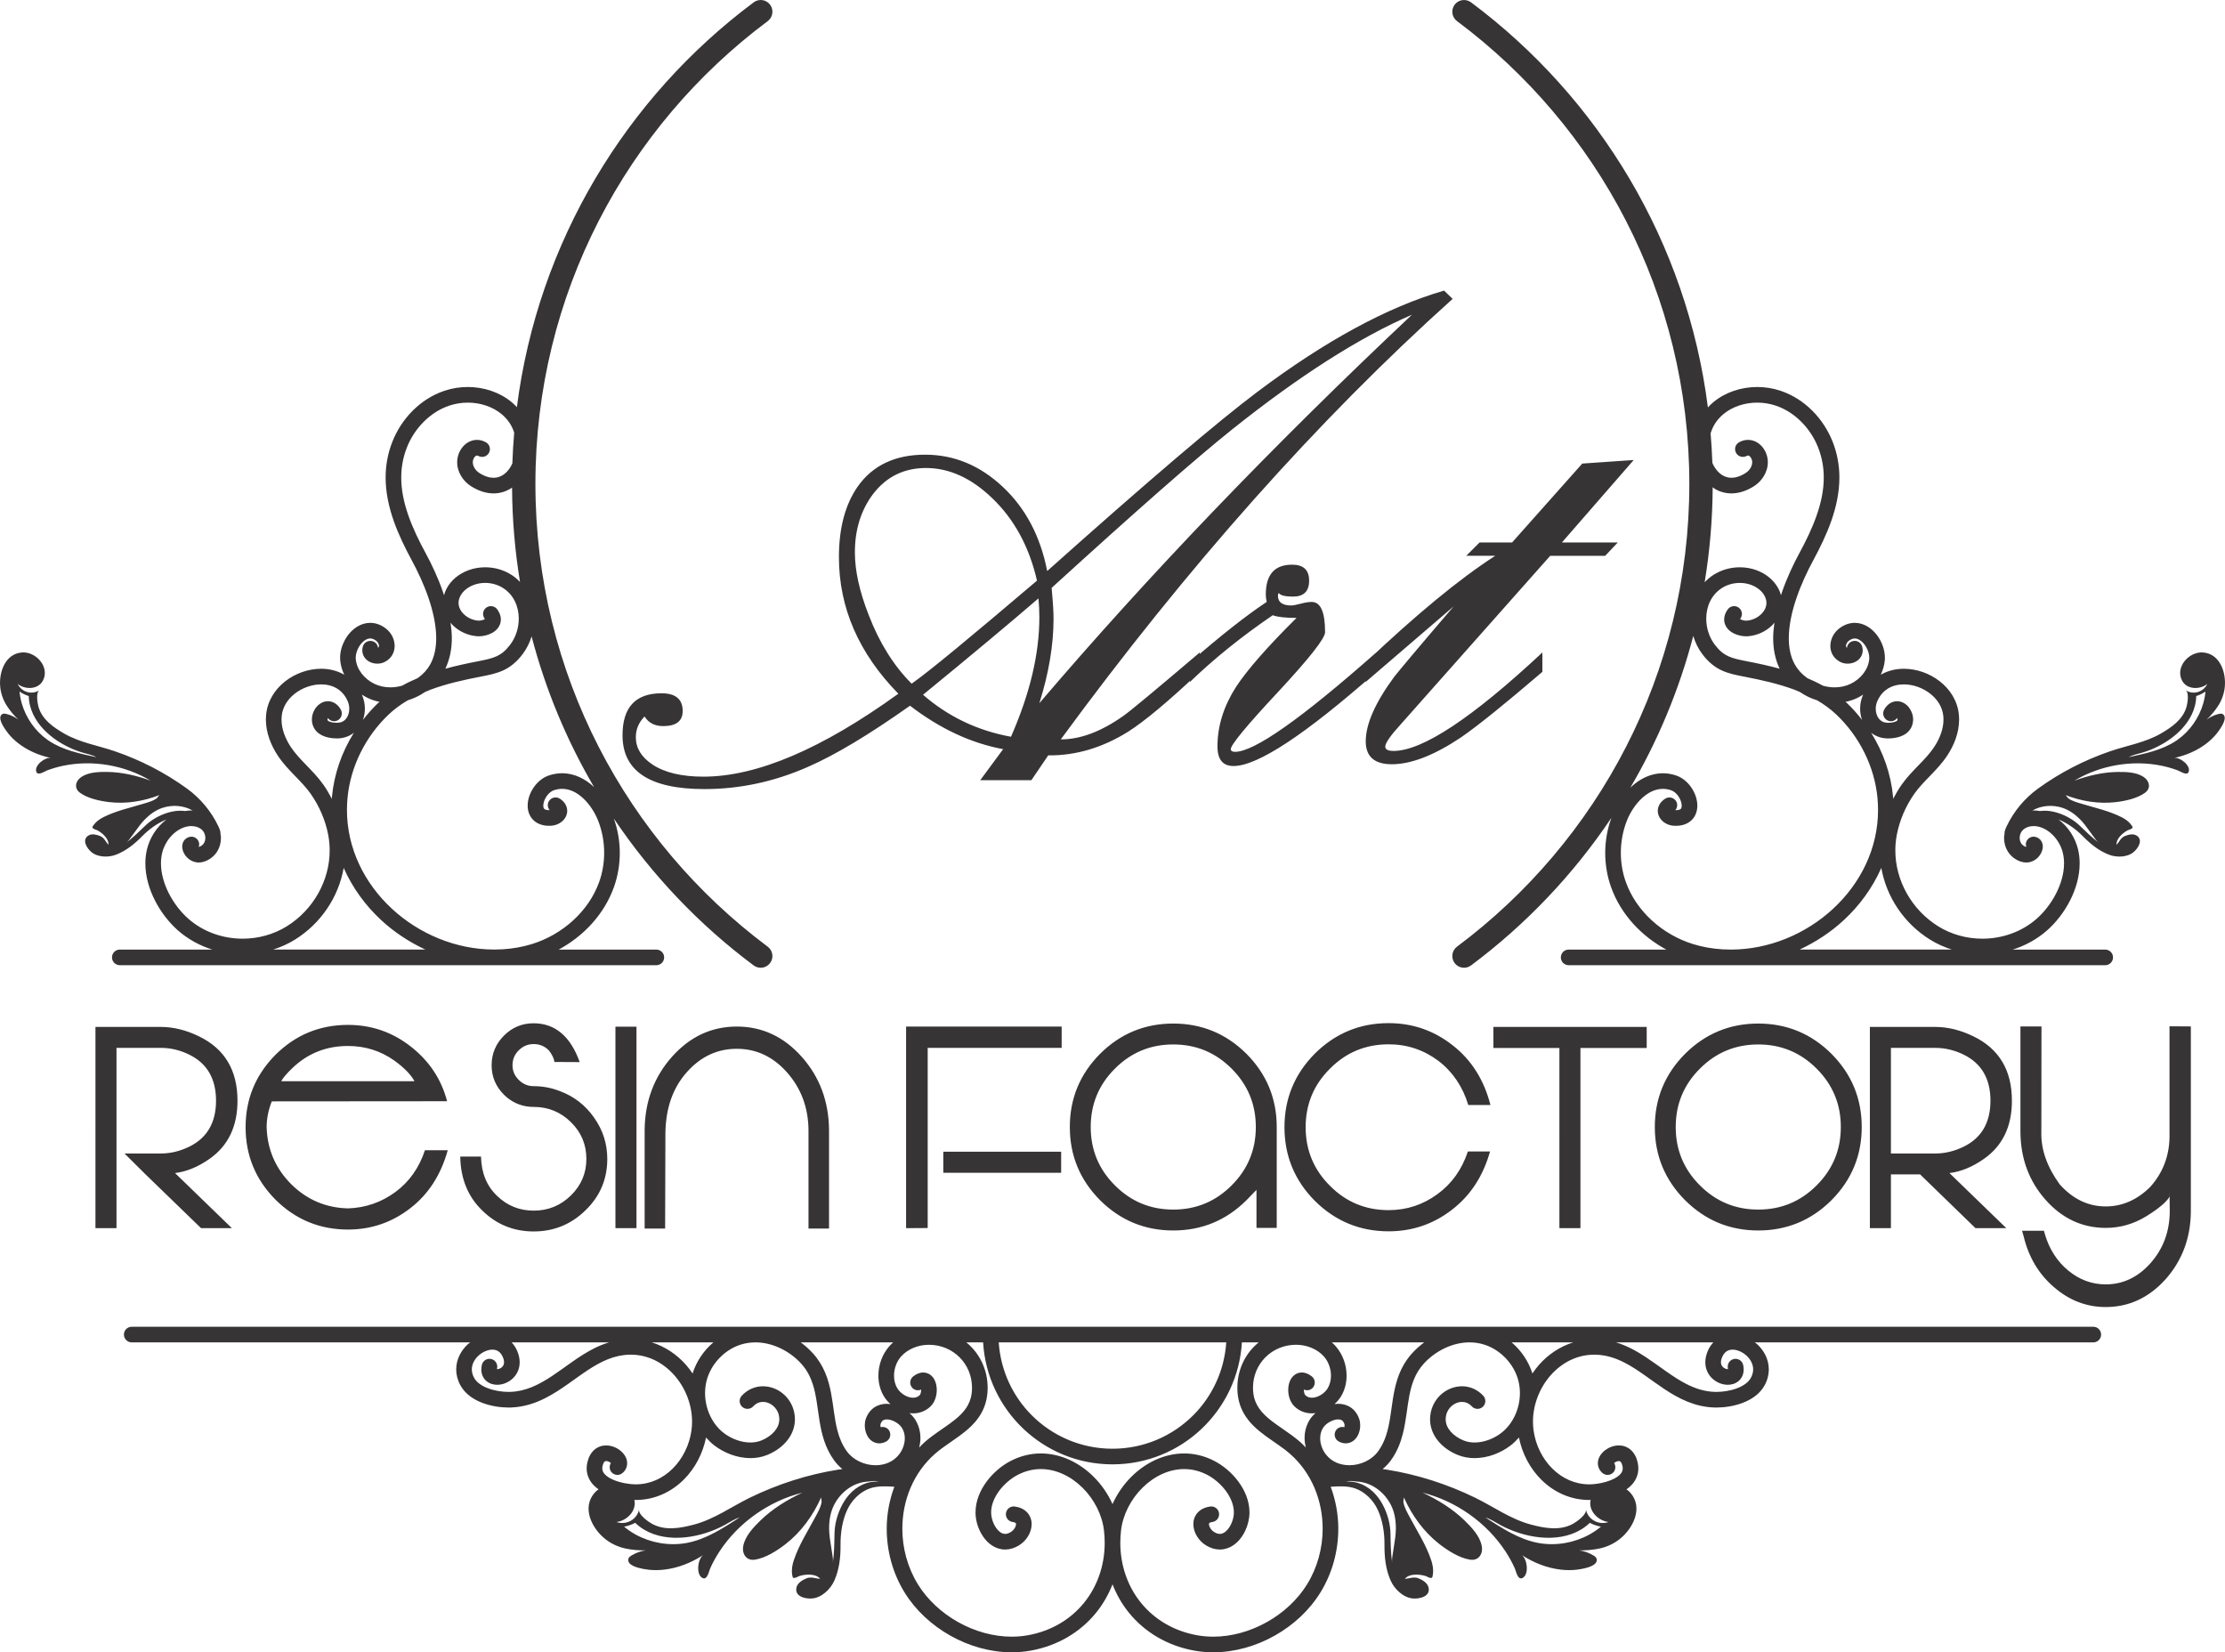
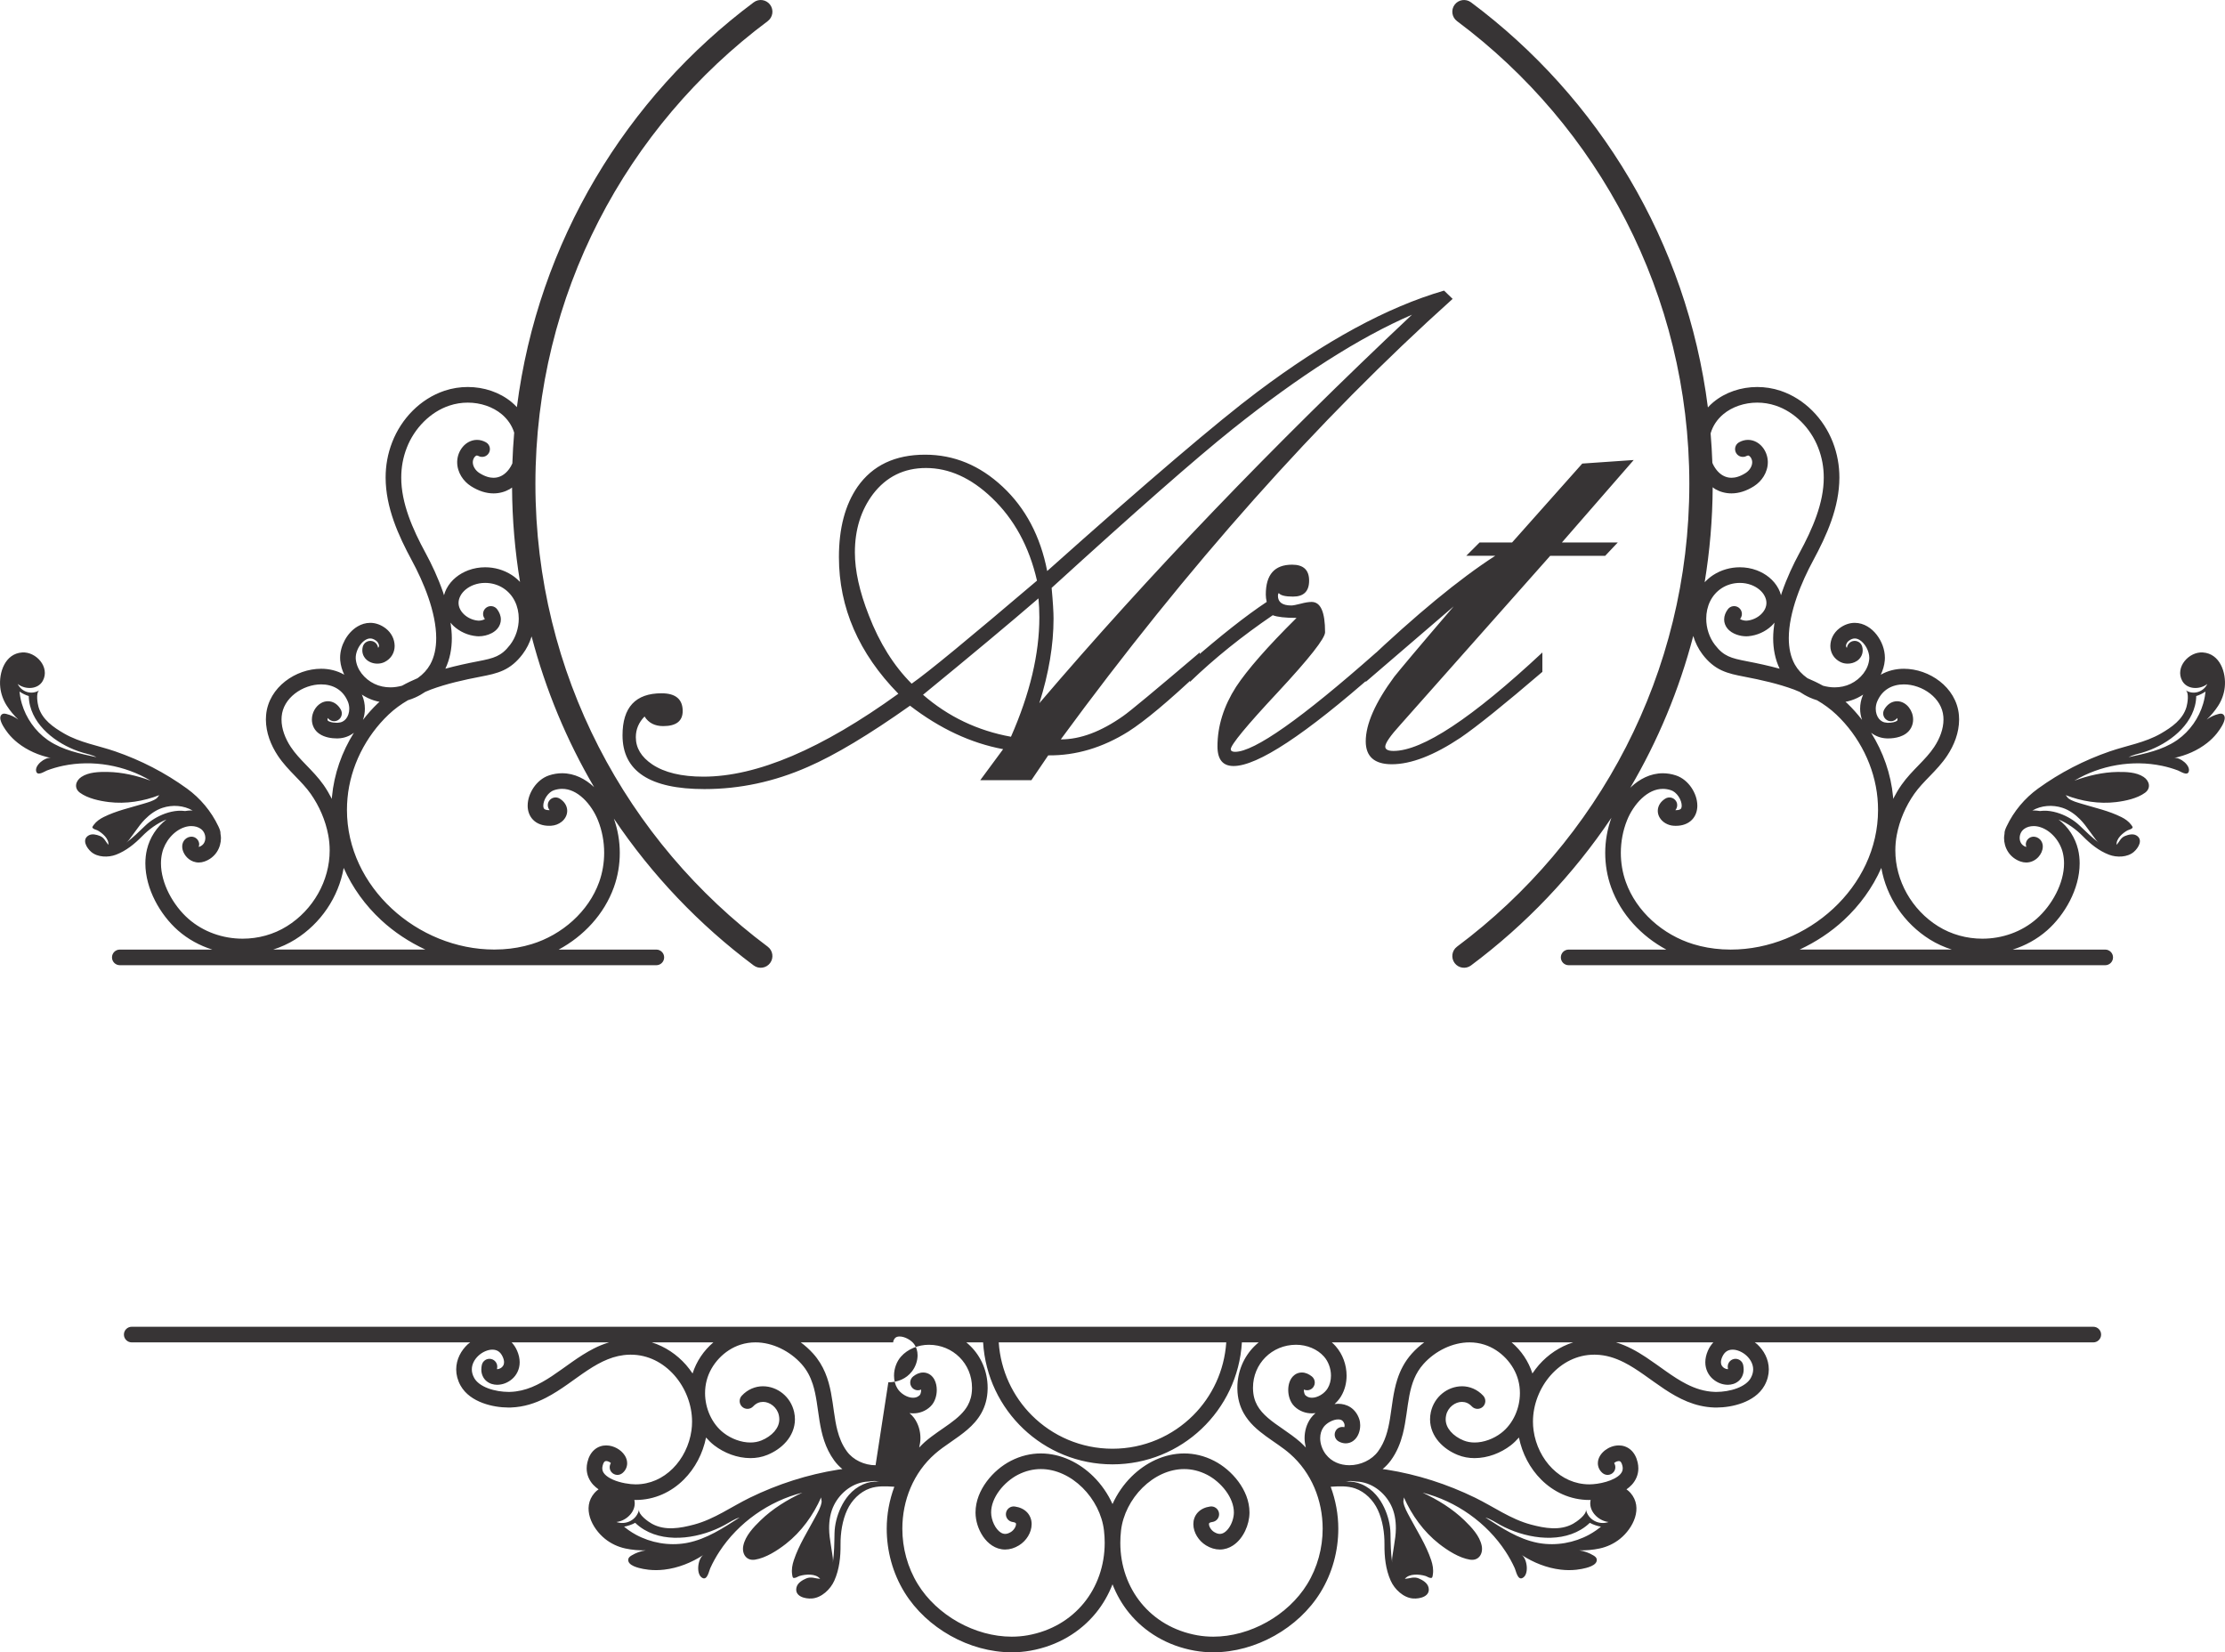
<svg xmlns="http://www.w3.org/2000/svg" xmlns:ns1="http://sodipodi.sourceforge.net/DTD/sodipodi-0.dtd" xmlns:ns2="http://www.inkscape.org/namespaces/inkscape" xml:space="preserve" width="3.317in" height="2.463in" version="1.1" style="clip-rule:evenodd;fill-rule:evenodd;image-rendering:optimizeQuality;shape-rendering:geometricPrecision;text-rendering:geometricPrecision" viewBox="0 0 3317.465 2463.359" id="svg2" ns1:docname="logo-black.svg" ns2:version="1.4 (e7c3feb100, 2024-10-09)">
  <ns1:namedview id="namedview2" pagecolor="#ffffff" bordercolor="#000000" borderopacity="0.25" ns2:showpageshadow="2" ns2:pageopacity="0.0" ns2:pagecheckerboard="0" ns2:deskcolor="#d1d1d1" ns2:document-units="in" ns2:zoom="0.60342262" ns2:cx="178.97904" ns2:cy="267.63995" ns2:window-width="1920" ns2:window-height="1012" ns2:window-x="0" ns2:window-y="32" ns2:window-maximized="1" ns2:current-layer="Layer_x0020_1" />
  <defs id="defs1">
    <style type="text/css" id="style1">
   
    .fil0 {fill:#373435;fill-rule:nonzero}
   
  </style>
  </defs>
  <g id="Layer_x0020_1" ns2:label="Layer 1" ns2:groupmode="layer" transform="translate(-2380.154,-4218.661)">
    <g id="_1855283273872" transform="matrix(0.5,0,0,0.5,2019.443,2725.17)">
-       <path class="fil0" d="m 2493.07,5334.12 c -0.24,-0.24 -0.43,-0.49 -0.64,-0.7 -24.91,-23.32 -57.25,-40.85 -94.72,-40.85 -12.71,-0.03 -25.85,2.04 -38.96,6.37 -20.12,6.77 -35.51,20.7 -46.33,36.61 -10.73,16.07 -17.41,34.48 -17.5,53.56 -0.09,14.45 4.36,30.33 16.19,42.34 11.77,12.1 29.14,17.98 47.98,17.83 l 5.61,-0.15 h 0.03 c 12.01,-0.7 22.83,-4.91 31.67,-12.01 4.42,-3.57 8.35,-7.96 11.4,-13.38 3.02,-5.4 5.06,-11.98 5.06,-19.06 0.03,-7.44 -2.38,-15.09 -6.46,-21.28 -4.12,-6.25 -9.6,-11.19 -15.85,-15.12 -10.88,-6.86 -25.24,-3.57 -32.13,7.31 -5.49,8.72 -4.2,19.54 2.01,27.07 l -1.34,0.03 c -10.33,-0.12 -13.38,-2.62 -14.75,-3.9 -1.34,-1.37 -2.78,-3.9 -2.83,-9.69 -0.12,-7.32 3.26,-18.38 9.51,-27.44 6.19,-9.24 14.72,-16.1 22.31,-18.47 8.63,-2.87 16.65,-4.06 24.39,-4.06 22.37,-0.06 43.78,10.46 62.92,28.32 19.02,17.68 34.72,42.28 43.96,65.54 12.22,30.48 18.44,63.65 18.44,96.79 0,29.75 -5.03,59.5 -14.97,87.22 -31.37,87.82 -110.51,157.48 -201.2,185.13 -27.89,8.54 -56.98,13.6 -86.3,15.4 -8.32,0.48 -16.65,0.76 -24.91,0.76 h -0.67 c -113.68,-0.03 -223.88,-46.49 -305.27,-122 -81.49,-75.6 -133.71,-179.4 -133.71,-294.26 0,-11.59 0.52,-23.29 1.62,-35.09 8.57,-94.01 54.08,-184.49 122.82,-249.52 17.37,-16.46 36.7,-30.48 57.49,-42.56 7.5,-2.31 14.81,-4.91 21.92,-8.17 10.82,-4.91 20.64,-10.61 29.76,-16.77 5.61,-2.28 11.04,-4.78 16.73,-6.89 47.34,-17.5 98.56,-28.9 148.77,-38.53 24.75,-4.79 46.3,-9.08 67.28,-18.78 20.97,-9.63 39.9,-25 57.25,-47.95 12.22,-16.1 21.13,-34.17 27.01,-53.11 41.83,159.59 104.93,310.52 186.41,449.43 z M 4299,4932.52 v 57.74 c -92.13,86.82 -163.09,146.33 -212.87,178.06 -76.7,48.04 -156.48,71.85 -238.91,70.96 l -50.27,74.05 h -152.48 l 68.31,-92.55 c -96.54,-18.07 -188.67,-61.27 -277.69,-129.59 -122.12,86.39 -223.48,147.21 -304.6,182.48 -100.05,44.08 -202.75,66.12 -308.54,66.12 -162.63,0 -244.18,-53.35 -244.18,-160.44 0,-83.31 38.78,-125.2 116.36,-125.2 41.89,0 63.04,17.65 63.04,52.89 0,29.96 -19.42,44.96 -58.19,44.96 -25.12,0 -43.63,-9.69 -55.54,-28.65 -17.19,17.65 -26,37.92 -26,61.73 0,32.16 16.31,59.05 48.93,81.09 36.16,24.24 87.28,36.58 152.52,36.58 159.56,0 353.07,-82.43 581.37,-247.26 -118.13,-120.78 -177.18,-256.56 -177.18,-407.31 0,-86.39 18.5,-156.02 55.54,-209.79 44.93,-63.93 111.94,-95.66 201.41,-95.66 86.39,0 163.09,31.74 231.41,95.66 67.89,63.47 112.4,147.21 132.7,251.25 299.72,-267.56 508.63,-445.62 626.76,-534.24 202.33,-152.06 387.89,-252.99 556.71,-301.92 l 25.57,24.69 c -401.11,360.11 -790.77,798.24 -1168.5,1313.48 58.62,0 120.32,-23.35 185.98,-69.63 19.85,-13.66 96.12,-77.13 228.33,-189.52 z M 3818.11,4771.2 c -83.28,71.82 -198.33,167.91 -344.23,287.38 74.93,65.24 162.64,107.09 262.26,125.17 56.43,-128.25 84.63,-246.83 84.63,-356.15 0,-19.81 -0.89,-38.35 -2.65,-56.39 z m -335.42,-388.77 c -65.66,0 -118.13,26 -157.79,77.56 -36.15,48.04 -54.23,106.24 -54.23,174.13 0,54.2 13.69,116.79 41.46,187.33 31.73,82.43 74.47,150.75 127.82,204.06 49.35,-34.35 173.64,-137.06 373.77,-307.22 -23.35,-101.82 -68.31,-183.79 -134.44,-246.83 -62.16,-59.5 -127.82,-89.02 -196.59,-89.02 z m 380.39,449.13 c 0,78.47 -14.08,162.67 -42.31,252.14 324.87,-380.84 695.11,-766.96 1111.19,-1158.35 -156.9,67.86 -334.96,181.59 -534.64,340.69 -111.97,89.5 -291.8,247.72 -539.97,473.85 3.96,42.31 5.73,72.74 5.73,91.67 z m 406.85,188.67 v -58.2 c 89.47,-78.01 165.74,-138.4 228.76,-180.25 -1.77,-7.96 -2.65,-15.46 -2.65,-22.04 0,-59.5 26,-89.04 78.47,-89.04 33.93,0 50.7,15.85 50.7,47.59 0,31.73 -15.88,47.61 -48.04,47.61 -22.93,0 -37.47,-3.54 -42.31,-10.57 -1.77,1.77 -2.65,4.42 -2.65,7.93 0,19.39 13.23,29.11 40.11,29.11 4.85,0 14.11,-1.77 27.77,-5.3 13.23,-3.54 24.24,-5.27 32.62,-5.27 26.89,0 40.09,29.96 40.09,90.35 0,18.05 -46.7,77.55 -140.59,178.52 -93.89,100.48 -140.59,157.33 -140.59,170.13 0,5.28 4.39,7.93 12.77,7.93 57.31,0 197.48,-98.74 420.93,-296.19 v 58.17 c -211.99,186.9 -353.93,280.33 -425.35,280.33 -32.16,0 -48.04,-19.39 -48.04,-58.62 0,-60.39 18.54,-119.89 55.54,-177.63 33.07,-50.24 93.01,-119.01 180.28,-205.41 -33.5,0 -57.31,-2.65 -70.96,-7.93 -91.24,62.16 -173.67,128.25 -246.83,198.79 z m 960.44,-415.66 209.37,-235.37 153.4,-10.58 -214.21,245.95 h 166.63 l -37.46,39.66 h -163.98 l -446.5,503.36 c -30.43,33.5 -45.39,55.12 -45.39,65.7 0,8.38 8.35,12.77 24.66,12.77 85.97,0 234.06,-97.85 443.85,-293.54 v 57.74 c -113.7,97.4 -194.8,162.64 -243.72,196.14 -79.35,52.89 -147.67,79.35 -205.41,79.35 -51.58,0 -77.58,-22.92 -77.58,-68.35 0,-51.12 28.2,-115.47 85.08,-192.6 14.96,-18.96 73.59,-89.05 177.17,-209.83 -58.19,50.27 -145.44,125.2 -262.26,225.25 v -58.2 c 149.86,-141.93 278.14,-248.14 386.11,-317.8 h -86.39 l 39.66,-39.66 h 96.97 z M 3630.39,7497.46 v -0.09 c 0.28,24.6 8.2,49.81 22.41,70.88 7.17,10.48 16.07,19.96 27.1,27.13 10.98,7.19 24.42,11.89 38.9,11.86 13.78,0.03 27.98,-4.27 41.19,-12.38 11.4,-7.01 20.48,-16.49 27.04,-27.22 6.49,-10.76 10.67,-22.89 10.73,-36.03 0.12,-11.83 -3.93,-24.91 -13.26,-34.91 -9.3,-10 -22.53,-15.82 -37.1,-17.77 -12.74,-1.71 -24.48,7.19 -26.22,20 -1.74,12.74 7.2,24.45 19.94,26.22 6.89,0.94 8.78,2.83 9.24,3.26 0.4,0.55 0.73,0.73 0.82,3.2 0.06,2.5 -1.09,7.22 -3.93,11.76 -2.77,4.61 -7.04,9 -11.58,11.77 -7.17,4.3 -12.47,5.49 -16.86,5.52 -4.57,-0.03 -8.81,-1.31 -13.56,-4.36 -7.07,-4.48 -14.6,-13.53 -19.88,-24.66 -5.33,-11.06 -8.35,-23.96 -8.38,-34.57 v -0.58 c -0.09,-21.16 8.96,-43.96 24.08,-64.3 15,-20.33 35.85,-37.71 56,-47.98 22.98,-11.74 45.76,-16.86 68.19,-16.86 44.93,-0.09 89.32,21.19 124.04,55.45 34.69,34.17 58.87,80.87 64.2,128.03 1.41,12.26 2.11,24.39 2.11,36.28 -0.03,68.53 -22.53,131.14 -62.31,179.83 -39.84,48.59 -96.88,83.5 -167.7,96.09 -15.52,2.71 -31.31,4.06 -47.25,4.06 -54.51,0.03 -110.42,-15.76 -159.74,-43.41 -49.32,-27.62 -91.91,-66.98 -120.23,-113.07 -30.76,-50 -46.21,-107.94 -46.21,-165.53 0,-84.17 32.89,-166.81 97.64,-223.39 27.71,-24.42 64.2,-44.39 96.24,-71.88 15.97,-13.75 30.88,-29.75 41.94,-49.72 11.1,-19.97 17.96,-43.69 18.5,-71 l 0.06,-4.18 c 0,-48.53 -19.3,-92.49 -50.88,-123.89 -4.02,-4.06 -8.29,-7.87 -12.68,-11.46 h 50.03 c 12.16,202.81 179.95,363.68 385.87,363.71 205.86,-0.03 373.71,-160.9 385.81,-363.71 h 50.08 c -4.45,3.6 -8.66,7.41 -12.71,11.46 -31.61,31.4 -50.91,75.35 -50.88,123.89 l 0.06,4.21 c 0.55,27.28 7.38,51 18.5,70.97 16.67,29.94 41.61,50.88 66.58,69.14 25.09,18.26 50.79,34.2 71.61,52.46 64.75,56.58 97.61,139.22 97.64,223.39 0,57.59 -15.48,115.54 -46.21,165.53 -28.35,46.09 -70.91,85.45 -120.26,113.07 -49.29,27.65 -105.23,43.44 -159.74,43.41 -15.91,0 -31.67,-1.34 -47.19,-4.06 -70.84,-12.59 -127.88,-47.5 -167.72,-96.09 -39.78,-48.69 -62.28,-111.3 -62.28,-179.77 0,-11.95 0.67,-24.08 2.07,-36.34 5.33,-47.16 29.51,-93.86 64.17,-128.03 34.75,-34.27 79.11,-55.54 124.1,-55.45 22.37,0 45.18,5.12 68.16,16.86 20.15,10.27 40.97,27.65 56,47.98 15.12,20.33 24.17,43.14 24.11,64.35 v 0.61 -0.09 c 0.03,14.15 -5.55,32.31 -14.33,44.9 -4.33,6.4 -9.27,11.31 -13.96,14.33 -4.78,3.05 -8.96,4.33 -13.59,4.36 -4.39,-0.03 -9.67,-1.22 -16.86,-5.55 -4.54,-2.72 -8.78,-7.13 -11.56,-11.74 -2.86,-4.54 -4.02,-9.26 -3.96,-11.76 0.12,-2.47 0.46,-2.65 0.82,-3.2 0.49,-0.43 2.35,-2.32 9.27,-3.26 12.74,-1.77 21.67,-13.47 19.91,-26.22 -1.74,-12.8 -13.47,-21.7 -26.22,-20 -14.57,1.95 -27.77,7.77 -37.07,17.77 -9.36,10 -13.41,23.07 -13.29,34.91 0.06,13.14 4.24,25.27 10.73,36.03 6.56,10.73 15.64,20.21 27.04,27.22 13.23,8.11 27.41,12.41 41.19,12.38 14.51,0.03 27.95,-4.67 38.9,-11.86 16.58,-10.79 28.38,-26.55 36.61,-43.62 8.17,-17.17 12.77,-35.91 12.93,-54.39 v -0.82 c -0.06,-34.26 -13.81,-65.85 -33.26,-92.12 -19.6,-26.34 -45.12,-47.74 -72.16,-61.64 -29.33,-15.09 -59.84,-22.07 -89.41,-22.04 -59.84,0.09 -115.05,27.71 -156.81,68.89 -23.65,23.44 -43.04,51.43 -56.82,82.04 -13.81,-30.61 -33.23,-58.59 -56.88,-82.04 -41.73,-41.19 -96.97,-68.8 -156.75,-68.89 -29.6,-0.03 -60.09,6.95 -89.44,22.04 -27.04,13.9 -52.59,35.3 -72.16,61.64 -19.45,26.28 -33.2,57.86 -33.26,92.06 v 0.88 0.09 z m 2198.76,-398.67 c 12.99,11.25 28.59,17.1 44.54,17.22 10.67,-0.03 22.22,-2.86 31.98,-10.97 9.88,-8.05 15.61,-21.61 15.37,-34.75 0,-4.39 -0.52,-8.84 -1.46,-13.29 -2.71,-12.56 -15.12,-20.55 -27.71,-17.87 -12.56,2.74 -20.55,15.12 -17.83,27.68 l 0.3,2.5 -0.64,0.12 c -3.51,0.09 -9.79,-1.95 -13.81,-5.64 -4.08,-3.84 -6.52,-7.78 -6.65,-15 0,-3.87 0.89,-9.02 3.78,-15.7 4.02,-9.05 8.69,-13.93 13.57,-17.13 4.91,-3.11 10.58,-4.7 17.44,-4.72 12.77,-0.15 29.3,6.55 41.52,17.89 12.38,11.43 19.88,26.22 19.81,41.06 -0.06,7.83 -1.92,16.13 -7.07,25.42 -6.8,12.59 -21.7,23.59 -41.25,30.88 -19.3,7.35 -42.31,10.76 -61.15,10.76 l -5.43,-0.09 c -30.54,-1.1 -57.67,-9.94 -84.38,-23.59 -40.09,-20.36 -78.29,-51.91 -120.66,-79.93 -26.92,-17.77 -56.15,-34.15 -88.98,-44.08 h 290.15 c -6.49,7.01 -12.1,15.28 -16.25,24.85 -5.09,11.7 -7.68,23.29 -7.68,34.39 -0.15,20.97 9.57,38.9 22.5,50 z m -518.48,-42.19 c -7.1,8.08 -13.54,16.77 -19.6,25.7 -11.55,-36.22 -33.26,-68.44 -62,-92.74 h 183.61 c -39.99,12.56 -74.96,36.37 -102,67.04 z m 6.56,342.07 c 36.85,36.85 86.94,60.88 143.58,60.82 h 0.33 c 1.1,0 2.44,-0.15 3.57,-0.19 -7.71,32.53 22.59,62.43 53.44,65.88 -29.17,10.06 -61.06,-6.65 -67.55,-37.28 3.2,15.09 -27.8,36.7 -38.2,42.43 -39.17,21.7 -84.75,13.41 -126.15,2.38 -60.24,-16.13 -110.69,-53.01 -166.08,-80.05 -83.31,-40.57 -171.84,-69.02 -263.36,-83.65 -4.15,-0.67 -8.32,-1.1 -12.44,-1.65 8.99,-7.41 17.22,-15.94 24.36,-25.64 18.29,-25.09 28.87,-52.04 35.7,-78.62 10.21,-39.91 12.71,-79.23 19.66,-114.81 6.95,-35.7 17.59,-66.82 42.22,-94.35 34.69,-38.78 86.94,-64.57 137.36,-64.39 15.03,0 30,2.2 44.54,6.92 48.02,15.39 88.1,57.74 100.78,106.51 3.2,12.17 4.81,24.91 4.81,37.74 0.09,45.7 -20.48,92.03 -55.76,119.01 -22.01,17.07 -52.19,28.54 -79.38,28.38 -11.7,0 -22.83,-1.98 -33.04,-6.16 -15.15,-6.13 -29.15,-15.7 -38.56,-26.7 -9.51,-11.16 -14.57,-22.98 -14.63,-36.37 0,-3.72 0.4,-7.59 1.31,-11.74 4.94,-24.11 27.31,-40.39 47.34,-40.12 10.37,0.15 19.94,3.57 29.24,13.35 8.75,9.42 23.5,9.97 32.92,1.22 9.42,-8.75 9.97,-23.48 1.22,-32.93 -17.53,-19.05 -40.97,-28.38 -63.38,-28.23 -42.95,0.21 -82.64,30.91 -92.85,76.82 -1.59,7.29 -2.38,14.54 -2.38,21.61 -0.03,26.04 10.64,49.17 25.91,66.76 15.33,17.74 35.18,30.82 56.28,39.41 16.4,6.74 33.65,9.63 50.63,9.63 39.6,-0.15 77.98,-15.24 107.83,-38.07 9.02,-6.98 16.98,-14.97 24.42,-23.35 9.6,47.8 32.74,91.91 66.3,125.38 z m 175.44,142.67 c -3.66,2.53 -7.04,5.46 -10.67,8.05 -6.95,4.94 -14.24,9.42 -21.7,13.54 -44.44,24.26 -98.16,33.84 -148.58,25.24 l -5.03,-0.91 c -57.86,-11.31 -106.97,-44.2 -155.72,-75.48 15.82,4.57 30,14.45 44.33,22.28 68.93,37.59 168.85,56.4 240.22,13.93 9.67,-5.73 18.63,-12.53 26.7,-20.37 10.3,5.55 21.76,9.33 33.2,11.52 l -2.74,2.2 z m -614.14,53.8 c -1.13,6.92 -2.25,13.84 -3.23,20.85 -1.37,9.7 -3.9,21.04 -2.47,30.76 -4.3,-29.08 -4.42,-58.53 -5.03,-87.83 -0.52,-26.34 -7.59,-53.07 -18.84,-76.97 -6.31,-13.5 -14.3,-26.22 -24.06,-37.5 -11.61,-13.44 -26.03,-24.39 -42.34,-31.52 -14.57,-6.4 -30.51,-9.18 -46.43,-8.44 l -3.08,0.19 c 5.73,-0.43 11.13,-1.95 16.95,-1.8 5.85,0.09 11.49,1.43 17.31,1.7 43.96,1.86 82.37,31.37 101.85,69.84 10.98,21.64 14.85,46.12 14.72,70.17 -0.06,17.13 -2.68,33.81 -5.37,50.54 z M 3341.6,7404.49 c -15.89,-0.73 -31.83,2.04 -46.4,8.44 -16.31,7.13 -30.73,18.08 -42.34,31.52 -9.76,11.28 -17.74,23.99 -24.09,37.5 -11.25,23.9 -18.29,50.63 -18.84,76.97 -0.58,29.3 -0.7,58.74 -5,87.83 1.43,-9.72 -1.13,-21.06 -2.44,-30.76 -0.98,-7.01 -2.13,-13.93 -3.26,-20.85 -2.68,-16.74 -5.33,-33.41 -5.39,-50.54 -0.12,-24.05 3.78,-48.53 14.72,-70.17 19.51,-38.47 57.89,-67.98 101.88,-69.84 5.82,-0.27 11.49,-1.61 17.31,-1.7 5.82,-0.15 11.22,1.37 16.92,1.8 l -3.08,-0.19 z m -384.02,48.17 c -55.39,27.04 -105.84,63.93 -166.08,80.05 -41.4,11.04 -87,19.33 -126.18,-2.38 -10.39,-5.73 -41.4,-27.34 -38.17,-42.43 -6.52,30.64 -38.38,47.34 -67.58,37.28 30.85,-3.44 61.09,-33.29 53.44,-65.85 1.16,0.03 2.44,0.15 3.6,0.15 h 0.31 c 56.67,0.06 106.76,-23.96 143.61,-60.82 33.56,-33.47 56.67,-77.58 66.3,-125.38 7.44,8.38 15.37,16.37 24.42,23.35 29.85,22.83 68.22,37.92 107.83,38.07 16.98,0 34.23,-2.89 50.63,-9.63 21.06,-8.59 40.94,-21.67 56.28,-39.41 15.27,-17.59 25.94,-40.7 25.91,-66.76 0,-7.07 -0.79,-14.33 -2.38,-21.61 -10.21,-45.88 -49.9,-76.61 -92.82,-76.82 -22.44,-0.15 -45.91,9.18 -63.41,28.23 -8.75,9.45 -8.2,24.17 1.22,32.93 9.42,8.75 24.17,8.2 32.92,-1.22 9.27,-9.79 18.84,-13.2 29.27,-13.35 19.96,-0.27 42.31,16 47.31,40.09 0.88,4.18 1.31,8.05 1.31,11.77 -0.06,13.39 -5.12,25.21 -14.63,36.4 -9.42,10.97 -23.44,20.54 -38.59,26.67 -10.18,4.17 -21.31,6.16 -33.01,6.16 -27.22,0.15 -57.41,-11.31 -79.41,-28.38 -35.27,-26.98 -55.85,-73.31 -55.76,-119.01 0,-12.83 1.59,-25.57 4.81,-37.74 12.68,-48.78 52.77,-91.12 100.78,-106.51 14.57,-4.72 29.51,-6.92 44.57,-6.92 50.42,-0.18 102.64,25.61 137.33,64.39 16.49,18.44 26.55,38.22 33.65,60.11 10.7,32.8 13.87,70.27 20.15,109.44 6.37,39.02 16.34,80.48 43.81,118.22 7.1,9.69 15.33,18.23 24.36,25.64 -4.15,0.55 -8.32,0.98 -12.44,1.65 -91.48,14.63 -180.04,43.07 -263.36,83.65 z m -186.54,134.59 -5.03,0.91 c -50.39,8.6 -104.07,-0.98 -148.58,-25.24 -7.47,-4.12 -14.72,-8.6 -21.67,-13.54 -3.63,-2.59 -7.01,-5.52 -10.64,-8.05 l -2.77,-2.2 c 11.43,-2.19 22.89,-5.97 33.2,-11.52 8.08,7.83 17.04,14.63 26.67,20.37 71.37,42.46 171.3,23.65 240.25,-13.93 14.3,-7.83 28.5,-17.71 44.33,-22.28 -48.74,31.28 -97.89,64.17 -155.75,75.48 z m -105.96,-597.68 h 183.61 c -28.75,24.3 -50.45,56.49 -62.04,92.74 -6.07,-8.93 -12.47,-17.62 -19.6,-25.7 -27.04,-30.67 -61.98,-54.48 -101.97,-67.04 z m -297.71,100.48 c -39.69,26.22 -78.47,45.55 -124.07,47.13 l -5.43,0.09 c -18.84,0 -41.85,-3.41 -61.18,-10.76 -19.54,-7.29 -34.42,-18.29 -41.24,-30.88 -5.15,-9.3 -7.04,-17.59 -7.04,-25.42 -0.09,-14.85 7.47,-29.63 19.81,-41.06 12.19,-11.34 28.75,-18.05 41.49,-17.89 6.89,0.03 12.53,1.61 17.47,4.72 4.88,3.2 9.51,8.08 13.54,17.13 2.93,6.68 3.78,11.83 3.78,15.7 -0.12,7.22 -2.53,11.16 -6.61,15 -4.02,3.69 -10.3,5.73 -13.84,5.64 l -0.61,-0.09 0.3,-2.47 c 2.71,-12.56 -5.24,-25 -17.8,-27.74 -12.59,-2.71 -25,5.24 -27.71,17.87 -0.98,4.45 -1.5,8.9 -1.5,13.29 -0.27,13.14 5.49,26.74 15.37,34.75 9.72,8.11 21.28,10.94 31.94,10.97 15.98,-0.12 31.56,-5.97 44.54,-17.22 12.93,-11.1 22.65,-29.02 22.5,-50 0.03,-11.09 -2.59,-22.68 -7.68,-34.39 -4.15,-9.57 -9.72,-17.83 -16.25,-24.85 h 290.52 c -15.79,4.76 -30.88,10.85 -45.06,18.08 -46.33,23.5 -85.63,56.3 -125.23,82.4 z m 1079.73,124.71 c -3.93,-5.33 -8.66,-9.94 -13.56,-14.33 3.5,0.43 7.04,0.79 10.67,0.79 17.86,0.19 37.07,-6.22 51.85,-20.48 7.41,-7.17 11.86,-15.55 14.69,-23.9 2.83,-8.35 4.08,-16.92 4.11,-25.39 -0.09,-10.57 -1.8,-21 -7.22,-31.21 -2.78,-5.03 -6.65,-10.12 -12.41,-14.21 -5.67,-4.08 -13.39,-6.7 -20.91,-6.61 -11.7,0.09 -21.43,5.06 -29.81,11.68 -10.09,8.02 -11.77,22.68 -3.75,32.74 6.7,8.44 17.98,10.58 27.41,6.49 0,0.4 0.12,0.7 0.12,1.13 0,3.6 -0.64,7.53 -1.65,10.46 -0.98,2.99 -2.35,4.82 -2.78,5.15 -5.88,5.49 -11.77,7.47 -19.66,7.59 -7.9,0.09 -17.53,-2.78 -26.25,-8.05 -8.75,-5.21 -16.37,-12.78 -20.79,-20.21 -6.49,-10.79 -9.78,-23.87 -9.78,-37.56 -0.09,-20.76 7.83,-42.44 20.91,-57.01 19.6,-22.31 51.55,-35.18 83.04,-35.12 h 0.31 c 36.22,0.12 68.04,14.27 91.12,37.28 23.05,23.05 37.19,54.75 37.19,90.93 l -0.03,3.17 c -0.49,20.36 -5.19,35.76 -12.68,49.41 -11.19,20.37 -30.06,37.25 -53.29,54.11 -23.08,16.89 -50.03,33.44 -74.81,55.02 -5.94,5.21 -11.22,10.85 -16.7,16.46 2.17,-9.12 3.66,-18.35 3.69,-27.8 0.03,-20.76 -5.73,-42.22 -19.02,-60.54 z m -114.74,141.15 c -32.92,0.12 -67.06,-15.64 -85.69,-41.61 -13.96,-19.17 -22.35,-40 -28.26,-62.8 -8.9,-34.17 -11.46,-72.59 -19.02,-112.03 -7.56,-39.3 -20.91,-80.6 -53.31,-116.63 -11.04,-12.22 -23.44,-23.38 -36.77,-33.26 h 275.55 c -3.96,3.54 -7.8,7.32 -11.4,11.37 -21.31,24.15 -32.59,55.91 -32.68,87.89 0,21.09 5.06,42.52 16.46,61.52 5.24,8.72 11.89,16.37 19.42,23.14 -3.54,-0.46 -7.13,-0.79 -10.73,-0.79 -12.29,0 -25.43,2.96 -36.95,10.58 -11.56,7.59 -20.64,19.69 -25.67,34.17 -2.28,6.58 -3.11,12.98 -3.14,19.39 0.09,10.91 2.35,21.77 8.2,32.25 3.02,5.19 7.07,10.33 13.02,14.57 5.82,4.17 13.81,7.04 21.98,7.01 7.35,0 14.39,-2.1 20.54,-5.43 11.34,-6 15.7,-20.09 9.67,-31.49 -5.09,-9.6 -15.88,-13.75 -26,-11.28 -0.46,-1.8 -0.85,-3.81 -0.82,-5.64 l 0.46,-3.84 c 2.44,-6.59 4.97,-9.09 7.5,-10.89 2.59,-1.7 6.07,-2.8 11.22,-2.8 6.7,-0.12 15.76,2.31 23.99,6.74 8.23,4.3 15.55,10.61 19.48,16.13 6.83,9.42 10.12,20.7 10.15,33.14 0.06,16.65 -6.4,34.94 -17.04,48.41 -17.1,21.86 -42.46,32.1 -70.15,32.19 z m 1045.77,-366.33 c -5.73,84.72 -42.04,160.9 -98.52,217.42 -61.7,61.64 -146.63,99.65 -240.71,99.71 -94.07,-0.06 -179.06,-38.07 -240.74,-99.71 -56.48,-56.52 -92.79,-132.7 -98.56,-217.42 h 678.52 z m 208,7.13 h 0.28 c 31.52,-0.06 63.44,12.8 83.07,35.12 13.05,14.57 20.97,36.25 20.91,56.94 0,13.75 -3.32,26.83 -9.78,37.62 -4.42,7.44 -12.04,15 -20.79,20.21 -8.72,5.27 -18.35,8.14 -26.25,8.05 -7.89,-0.12 -13.78,-2.1 -19.69,-7.62 -0.39,-0.3 -1.77,-2.13 -2.74,-5.12 -1.04,-2.93 -1.65,-6.86 -1.65,-10.46 0,-0.43 0.09,-0.7 0.12,-1.13 9.45,4.09 20.67,1.95 27.41,-6.49 7.99,-10.06 6.31,-24.72 -3.75,-32.74 -8.39,-6.62 -18.11,-11.59 -29.81,-11.68 -7.56,-0.09 -15.27,2.53 -20.94,6.61 -8.63,6.25 -13.02,14.3 -15.79,21.92 -2.71,7.71 -3.78,15.57 -3.81,23.5 0.03,8.48 1.25,17.04 4.11,25.39 2.87,8.35 7.29,16.77 14.67,23.9 14.78,14.27 34.02,20.67 51.88,20.48 3.63,0 7.17,-0.37 10.67,-0.79 -4.94,4.39 -9.63,8.99 -13.54,14.33 -13.32,18.32 -19.08,39.78 -19.05,60.54 0.03,9.45 1.52,18.69 3.66,27.8 -5.46,-5.61 -10.76,-11.25 -16.7,-16.46 -33.05,-28.69 -69.87,-48.8 -96.45,-72.03 -13.35,-11.5 -24.08,-23.5 -31.64,-37.1 -7.47,-13.66 -12.17,-29.05 -12.65,-49.48 v -0.03 l -0.06,-3.08 c 0.03,-36.19 14.17,-67.89 37.19,-90.96 23.08,-22.98 54.93,-37.13 91.15,-37.25 z m 159.28,359.2 c -27.71,-0.09 -53.04,-10.33 -70.15,-32.19 -10.64,-13.47 -17.13,-31.76 -17.04,-48.41 0.03,-12.44 3.3,-23.69 10.12,-33.14 3.93,-5.52 11.25,-11.83 19.51,-16.13 8.2,-4.42 17.28,-6.86 23.99,-6.74 5.12,0 8.57,1.1 11.19,2.8 2.53,1.8 5.09,4.3 7.5,10.85 l 0.46,3.87 c 0.06,1.83 -0.3,3.87 -0.79,5.64 -10.09,-2.47 -20.94,1.65 -26.04,11.28 -6.04,11.4 -1.68,25.48 9.69,31.49 6.16,3.32 13.17,5.43 20.55,5.43 8.14,0.03 16.13,-2.83 21.95,-7.01 8.9,-6.43 13.66,-14.6 16.77,-22.5 3.08,-8.02 4.45,-16.13 4.45,-24.33 0,-6.4 -0.85,-12.8 -3.14,-19.39 -5.03,-14.48 -14.11,-26.58 -25.67,-34.17 -11.52,-7.62 -24.63,-10.58 -36.92,-10.58 -3.63,0 -7.19,0.33 -10.76,0.79 7.53,-6.77 14.2,-14.42 19.42,-23.14 11.4,-18.99 16.46,-40.42 16.46,-61.58 -0.06,-31.92 -11.34,-63.68 -32.65,-87.83 -3.6,-4.05 -7.44,-7.83 -11.43,-11.37 h 275.61 c -13.38,9.88 -25.79,21.04 -36.82,33.26 -21.52,23.99 -34.78,50.42 -43.35,76.94 -12.74,39.78 -15.7,79.66 -21.77,116.27 -5.97,36.74 -14.6,69.6 -35.48,98.28 -18.63,25.94 -52.71,41.7 -85.66,41.58 z M 6963.55,6943 H 4402.61 c -0.19,0 -0.33,0.09 -0.52,0.09 -0.21,0 -0.37,-0.09 -0.55,-0.09 H 1114.21 c -12.83,0 -23.29,10.39 -23.29,23.29 0,12.83 10.46,23.29 23.29,23.29 h 1009.34 c -2.26,1.8 -4.72,3.39 -6.92,5.33 -19.94,18.35 -34.75,44.69 -34.84,75.3 0,15.79 4.18,32.34 12.93,48.07 14.75,26.25 39.81,42.07 65.54,51.83 25.91,9.72 53.5,13.66 77.61,13.75 2.35,0 4.72,-0.09 7.04,-0.12 38.84,-1.31 73.19,-12.9 103.98,-28.72 46.21,-23.69 85.51,-56.52 125.05,-82.49 39.69,-26.09 78.41,-45.06 124.07,-46.24 h 0.06 l 4.24,-0.06 c 51.55,0.03 96.67,23.81 129.83,61.24 33.07,37.34 53.07,88.04 52.98,138.55 0,8.78 -0.58,17.56 -1.8,26.31 -6.07,43.44 -26.31,84.14 -55.7,113.37 -29.48,29.3 -67.34,47.16 -110.72,47.22 h -0.22 c -16.89,0.06 -45.72,-4.36 -67.13,-13.87 -10.79,-4.69 -19.57,-10.58 -24.75,-16.31 -5.21,-5.92 -7.22,-10.64 -7.38,-17.5 0,-2.13 0.28,-4.51 0.88,-7.26 1.95,-8.59 4.67,-11.77 6.01,-12.98 1.43,-1.13 2.26,-1.46 4.78,-1.59 3.26,-0.12 9,1.89 12.62,4.81 l 1.25,1.28 c -5.06,8.32 -4.76,19.14 1.86,27.01 8.32,9.78 23.02,11.04 32.83,2.68 4.18,-3.5 7.83,-7.98 10.3,-13.11 2.47,-5.15 3.66,-10.85 3.66,-16.13 -0.06,-9.09 -3.11,-16.77 -6.98,-22.96 -5.94,-9.33 -13.99,-16.22 -23.32,-21.49 -9.36,-5.18 -20.18,-8.63 -32.22,-8.69 -11.7,-0.12 -24.91,3.84 -35.36,13.05 -10.49,9.11 -17.44,22.34 -20.88,37.89 -1.34,5.85 -2.02,11.68 -2.02,17.47 -0.12,19.3 8.11,36.64 19.54,48.93 4.88,5.21 10.24,9.63 15.88,13.63 -4.36,3.05 -8.38,6.43 -11.89,10.46 -38.78,44.39 -8.05,105.6 31.22,137.12 17.59,14.17 38.59,24.02 60.67,28.75 19.81,4.3 40.57,6 60.81,5.58 -14.97,2.16 -29.51,7.44 -42.43,15.3 -4.42,2.65 -9.02,6.19 -9.76,11.28 -2.78,19.26 32.28,26.31 44.72,28.81 5.3,1 10.64,1.86 15.97,2.41 15.52,1.71 31.22,1.53 46.7,-0.3 41.55,-4.85 81.48,-20.94 116.42,-43.65 -16.71,10.91 -22.89,59.02 -2.07,68.71 14.2,6.68 18.84,-20.64 22.71,-29.17 7.83,-17.29 17.01,-33.96 27.41,-49.81 56.39,-86.3 147.61,-150.54 247.47,-175.62 -45.24,21 -89.2,48.07 -125.08,82.92 -20.79,20.21 -45.27,45.88 -51.21,75.33 -4.82,23.87 8.84,45.61 34.78,41.58 32.28,-5.03 66.85,-27.35 92.19,-47.13 46.09,-36.04 81.88,-85.72 105.11,-138.7 -0.58,1.4 1.86,10.7 1.49,13.44 -2.19,16.03 -11.65,31.85 -19.15,45.88 -22.59,42.37 -48.47,82.25 -63.77,128.06 -4.54,13.51 -7.26,28.23 -5.03,42.5 1.37,8.6 1.25,11.71 8.99,10.06 4.42,-0.94 9.06,-4.3 13.57,-5.64 17.59,-5.15 48.11,-7.71 61,8.81 -14.42,-1.01 -26.89,-7.53 -41.43,-1.34 -11.55,4.94 -25.64,13.11 -29.02,26.25 -7.01,27.22 25.3,35.06 45.79,33.56 28.87,-2.04 55.42,-27.44 66.85,-53.13 15.15,-34.02 18.93,-70.79 18.57,-107.82 -0.3,-34.17 5.39,-72.1 19.87,-103.22 13.26,-28.5 37.56,-53.56 67.59,-64.02 23.38,-8.14 48.74,-6.46 72.95,-5 -14.91,40.03 -22.71,82.46 -22.71,125.08 0,65.88 17.59,132.21 53.11,189.92 33.07,53.69 81.42,98.07 137.15,129.31 55.76,31.25 119.07,49.3 182.51,49.35 18.53,0 37.07,-1.56 55.36,-4.78 81.33,-14.36 148.92,-55.27 195.65,-112.52 20.88,-25.52 37.37,-54.41 49.54,-85.39 12.13,30.97 28.63,59.87 49.51,85.39 46.73,57.25 114.29,98.16 195.62,112.52 18.35,3.23 36.86,4.78 55.36,4.78 63.5,-0.06 126.75,-18.11 182.51,-49.35 55.76,-31.24 104.11,-75.63 137.15,-129.31 35.52,-57.74 53.14,-124.04 53.14,-189.92 0,-42.62 -7.83,-85.08 -22.71,-125.08 24.17,-1.46 49.54,-3.14 72.92,5 30.06,10.46 54.35,35.52 67.62,64.02 14.48,31.12 20.18,69.05 19.84,103.22 -0.33,37.04 3.44,73.8 18.57,107.82 11.43,25.7 38.01,51.09 66.88,53.13 20.46,1.49 52.83,-6.34 45.79,-33.56 -3.41,-13.14 -17.44,-21.31 -29.02,-26.25 -14.54,-6.19 -27.01,0.33 -41.43,1.34 12.87,-16.52 43.41,-13.96 61,-8.81 4.48,1.34 9.15,4.69 13.56,5.64 7.74,1.65 7.65,-1.46 8.96,-10.06 2.26,-14.27 -0.46,-28.99 -4.97,-42.5 -15.37,-45.81 -41.25,-85.69 -63.83,-128.06 -7.5,-14.02 -16.92,-29.85 -19.11,-45.88 -0.4,-2.74 2.07,-12.04 1.46,-13.44 23.26,52.98 59.05,102.67 105.11,138.7 25.36,19.78 59.9,42.1 92.19,47.13 25.97,4.02 39.6,-17.71 34.78,-41.58 -5.94,-29.45 -30.39,-55.11 -51.19,-75.33 -35.91,-34.84 -79.84,-61.91 -125.08,-82.92 99.84,25.09 191.05,89.32 247.47,175.62 10.4,15.85 19.57,32.52 27.41,49.81 3.87,8.54 8.48,35.85 22.68,29.17 20.85,-9.69 14.67,-57.8 -2.07,-68.71 34.93,22.71 74.9,38.81 116.45,43.65 15.52,1.83 31.19,2.01 46.7,0.3 5.36,-0.55 10.67,-1.4 15.94,-2.41 12.47,-2.5 47.53,-9.54 44.75,-28.81 -0.76,-5.09 -5.37,-8.63 -9.76,-11.28 -12.93,-7.87 -27.46,-13.14 -42.43,-15.3 20.21,0.43 40.97,-1.28 60.81,-5.58 22.07,-4.73 43.07,-14.57 60.67,-28.75 39.23,-31.52 69.96,-92.73 31.22,-137.12 -3.48,-4.02 -7.53,-7.41 -11.89,-10.4 5.64,-4.02 11,-8.44 15.85,-13.69 11.43,-12.29 19.69,-29.63 19.54,-48.93 0,-5.79 -0.67,-11.61 -1.98,-17.53 -3.47,-15.49 -10.43,-28.72 -20.91,-37.83 -10.46,-9.21 -23.66,-13.17 -35.36,-13.05 -16.07,0.15 -29.91,6.06 -41.09,14.51 -5.55,4.36 -10.49,9.42 -14.45,15.67 -3.87,6.19 -6.92,13.87 -6.95,22.96 0,5.27 1.19,10.97 3.69,16.13 2.47,5.15 6.1,9.6 10.28,13.11 9.81,8.35 24.51,7.1 32.83,-2.68 6.61,-7.9 6.92,-18.72 1.83,-27.04 0.94,-0.94 1.95,-1.89 3.41,-2.71 3.44,-2.2 7.8,-3.39 10.46,-3.35 2.5,0.12 3.38,0.46 4.76,1.59 1.37,1.22 4.08,4.39 6.07,12.98 0.61,2.74 0.85,5.12 0.85,7.26 -0.12,6.86 -2.16,11.58 -7.35,17.5 -7.68,8.69 -23.93,17.31 -41.91,22.46 -17.87,5.37 -37.35,7.71 -49.96,7.71 h -0.24 c -43.38,-0.06 -81.21,-17.93 -110.69,-47.22 -29.42,-29.23 -49.66,-69.93 -55.7,-113.37 -1.25,-8.75 -1.83,-17.53 -1.83,-26.31 -0.06,-50.51 19.91,-101.21 52.98,-138.55 33.17,-37.43 78.31,-61.21 129.83,-61.24 l 4.27,0.06 h 0.03 c 30.61,0.79 57.74,9.45 84.44,22.93 40.06,20.12 78.22,51.58 120.5,79.69 42.19,27.93 89.75,52.83 148.19,54.84 2.35,0.03 4.67,0.12 7.04,0.12 24.11,-0.09 51.67,-4.02 77.61,-13.75 25.7,-9.76 50.76,-25.58 65.51,-51.83 8.75,-15.73 12.96,-32.28 12.93,-48.07 -0.06,-30.61 -14.87,-56.94 -34.84,-75.3 -2.17,-1.95 -4.63,-3.54 -6.92,-5.33 h 1009.37 c 12.87,0 23.29,-10.46 23.29,-23.29 0,-12.9 -10.43,-23.29 -23.29,-23.29 z M 7297.9,5052.08 c -0.7,3.81 -0.98,7.71 -1.65,11.52 -1.25,7.35 -2.96,14.6 -5.06,21.74 -12.44,42.46 -39.66,81.55 -76.09,107.34 l -3.69,2.53 c -42.71,28.75 -93.34,38.78 -142.73,49.54 12.56,-6.92 27.44,-9.57 41.09,-13.63 65.79,-19.36 139.1,-69.39 156.94,-139.68 2.44,-9.48 3.75,-19.27 3.9,-29.05 9.81,-2.93 19.17,-7.69 27.62,-13.38 l -0.33,3.08 z m -373.8,377.82 c 10.49,10.61 19.15,22.53 27.83,34.54 3.6,4.97 7.16,9.94 10.88,14.85 5.15,6.83 10.55,15.36 17.5,20.52 -20.61,-15.27 -38.87,-33.38 -57.37,-51.12 -16.58,-15.91 -37.43,-28.08 -59.14,-35.91 -12.22,-4.39 -25,-7.31 -37.98,-8.26 -7.13,-0.55 -14.33,-0.15 -21.4,0.73 -6.13,-1.04 -12.35,-1.68 -18.59,-1.68 -1.31,0 -2.69,0.24 -3.99,0.28 26.76,-15.58 60.33,-17.83 89.83,-8.17 20.09,6.58 37.62,19.33 52.43,34.23 z m -836.22,388.43 c 48.29,-22.47 93.1,-51.94 131.81,-87.85 47.19,-43.72 85.76,-96.57 111.79,-155.63 15.33,87.04 68.04,165.53 144.71,213.42 20.7,12.93 42.86,22.8 65.69,30.06 h -454.01 z m -230.67,-0.76 c -29.36,-1.77 -58.38,-6.83 -86.36,-15.37 -90.66,-27.68 -169.83,-97.31 -201.14,-185.16 -9.97,-27.71 -14.97,-57.43 -14.97,-87.16 0,-33.17 6.22,-66.33 18.44,-96.85 9.24,-23.26 24.93,-47.86 43.96,-65.54 19.15,-17.86 40.57,-28.35 62.89,-28.32 7.74,0 15.79,1.19 24.36,4.06 7.62,2.37 16.19,9.24 22.34,18.47 6.25,9.06 9.63,20.15 9.54,27.44 -0.09,5.79 -1.49,8.35 -2.87,9.69 -1.37,1.31 -4.39,3.78 -14.69,3.9 l -1.37,-0.03 c 6.22,-7.53 7.5,-18.35 2.01,-27.07 -6.86,-10.88 -21.28,-14.14 -32.13,-7.31 -6.28,3.96 -11.76,8.87 -15.85,15.12 -4.11,6.22 -6.49,13.87 -6.46,21.28 0,7.1 2.04,13.66 5.03,19.06 4.6,8.14 11.1,13.96 18.41,18.17 7.35,4.17 15.67,6.74 24.66,7.22 l 5.7,0.15 c 18.78,0.15 36.15,-5.73 47.95,-17.8 11.83,-12.04 16.25,-27.92 16.19,-42.37 -0.12,-19.09 -6.8,-37.47 -17.53,-53.53 -10.85,-15.94 -26.22,-29.87 -46.33,-36.61 -13.11,-4.33 -26.25,-6.4 -38.96,-6.4 -37.43,0.03 -69.81,17.56 -94.69,40.85 -0.98,0.91 -1.77,1.98 -2.74,2.87 82.4,-139.96 146.08,-292.19 188.12,-453.15 5.85,19.48 14.81,38.11 27.37,54.66 17.37,22.95 36.31,38.32 57.25,47.95 20.98,9.7 42.56,13.99 67.31,18.78 50.18,9.63 101.42,21.04 148.76,38.53 5.7,2.13 11.16,4.63 16.74,6.92 9.11,6.13 18.93,11.83 29.75,16.74 7.11,3.26 14.42,5.85 21.89,8.17 20.79,12.1 40.12,26.09 57.49,42.56 68.74,65.02 114.23,155.5 122.85,249.52 1.07,11.8 1.61,23.5 1.61,35.09 0,114.86 -52.22,218.67 -133.7,294.26 -81.43,75.51 -191.59,121.97 -305.27,122 h -0.67 c -8.29,0 -16.58,-0.28 -24.91,-0.76 z m 3.14,-1595.59 c 26.31,-21.98 63.07,-34.54 101.12,-34.51 18.35,0 36.92,2.89 54.69,8.81 57.19,18.9 104.59,67.7 127.03,125.35 11.71,29.94 16.68,59.54 16.68,89.26 0.15,75.54 -33.17,152.61 -72.8,225.52 -17.68,32.65 -37.01,73.28 -52.07,117 -0.97,2.74 -1.7,5.61 -2.62,8.38 -1.74,-6.49 -4.17,-12.93 -7.44,-19.24 -14.17,-27.07 -38.72,-45.27 -64.99,-55.15 -16.22,-6.07 -33.26,-8.96 -50.3,-8.96 -27.86,0 -55.67,7.77 -79.47,23.2 -9.6,6.22 -17.9,13.57 -25.46,21.46 15.21,-92.24 23.44,-186.87 23.96,-283.29 2.59,1.8 4.88,4.02 7.62,5.58 14.27,8.11 30.85,12.77 48.35,12.74 21.92,0.03 44.75,-7.17 67.13,-21.43 11.89,-7.59 21.92,-17.77 29.3,-29.87 7.31,-12.1 12.01,-26.31 12.01,-41.55 l -0.06,-3.26 v -0.09 c -0.82,-16 -6.7,-30.79 -16.52,-42.56 -9.72,-11.61 -24.63,-20.79 -42.49,-20.82 -9.06,-0.03 -18.35,2.5 -26.68,7.19 -11.25,6.31 -15.18,20.52 -8.9,31.73 6.31,11.22 20.52,15.19 31.74,8.87 l 3.84,-1.22 c 1.25,-0.03 3.75,0.67 6.86,4.27 3.02,3.48 5.43,9.3 5.61,14.66 l 0.03,1.22 c 0,5.55 -1.77,11.61 -5.27,17.41 -3.44,5.76 -8.66,11.04 -14.42,14.7 -16.49,10.45 -30.48,14.17 -42.16,14.17 -9.36,0 -17.62,-2.35 -25.39,-6.7 -11.62,-6.52 -22.26,-18.26 -29.88,-33.96 -0.64,-1.31 -1.13,-2.78 -1.7,-4.15 -1.04,-29.39 -2.81,-58.56 -5.21,-87.55 6.8,-23.29 20.03,-42.19 37.89,-57.22 z m 46,576.83 c -10.37,-7.62 -24.97,-5.39 -32.59,4.94 -6.56,8.84 -10.94,19.2 -10.94,30.3 -0.09,9.91 3.78,19.24 8.96,25.82 7.87,10 17.68,15.33 27.37,18.99 9.79,3.6 19.76,5.34 29.54,5.37 l 5.91,-0.24 c 26.43,-2.28 50.82,-13.47 69.39,-30.67 3.23,-2.96 6,-6.4 8.84,-9.79 -2.22,15.43 -3.78,30.88 -3.81,46.22 0,31.52 5.73,62.61 19.24,91.09 -32.46,-8.84 -65.15,-15.94 -96.82,-22.01 -24.51,-4.67 -42.34,-8.66 -56.43,-15.28 -14.06,-6.65 -25.67,-15.52 -39.81,-33.96 -16.8,-21.92 -25.82,-50.24 -25.76,-77.92 -0.03,-18.29 3.87,-36.19 11.52,-51.79 7.71,-15.61 19.02,-29.02 34.6,-39.17 15.67,-10.21 34.93,-15.7 54.08,-15.67 11.67,-0.03 23.29,2.01 33.96,6 17.53,6.5 32.65,18.6 39.96,32.98 3.9,7.56 5.37,14.27 5.39,20.64 0.03,12.2 -5.82,24.39 -16.67,34.51 -10.76,10.09 -26.13,17.16 -41.55,18.38 l -2.04,0.06 c -5.12,0.12 -12.98,-1.74 -17.04,-4.06 l -1.16,-0.85 0.76,-1.31 c 7.65,-10.37 5.43,-24.97 -4.91,-32.59 z m 353.8,269.12 c 6.04,-2.9 11.83,-6.31 17.44,-9.97 -0.4,0.91 -0.94,1.68 -1.34,2.59 -5.4,12.8 -7.96,26.37 -7.96,39.78 0.03,11.28 2.01,22.5 5.76,33.14 -13.75,-17.65 -28.5,-34.45 -44.72,-49.84 -1.49,-1.41 -3.2,-2.53 -4.69,-3.93 12.13,-2.44 24.08,-6.25 35.52,-11.77 z m 91.57,-28.14 c 13.44,-8.11 29.57,-12.16 46.91,-12.16 26.92,-0.09 56.28,10.09 78.47,27.46 22.31,17.47 37.13,40.94 39.42,68.41 0.24,2.93 0.37,5.82 0.37,8.78 0.09,27.59 -10.85,56.67 -27.74,82.03 -12.44,18.81 -28.53,35.85 -45.85,53.71 -17.28,17.9 -35.7,36.55 -51.61,59.23 -9.3,13.23 -17.38,27.31 -24.91,41.67 -0.12,-2.1 -0.06,-4.15 -0.24,-6.25 -6.31,-67.92 -29.51,-133.34 -65.42,-190.83 12.59,9.79 28.59,16.22 46.55,16.8 l 4.51,0.09 c 10.24,-0.06 22.19,-1.19 34.48,-5.24 6.13,-2.04 12.38,-4.91 18.35,-9.15 5.94,-4.27 11.67,-10.18 15.57,-17.86 4.06,-7.83 5.79,-16.22 5.76,-24.11 -0.09,-13.78 -4.82,-26 -12.47,-35.91 -3.87,-4.97 -8.63,-9.39 -14.48,-12.83 -5.82,-3.39 -12.99,-5.8 -20.91,-5.8 -7.8,-0.03 -16,2.56 -22.59,7.13 -6.61,4.57 -11.74,10.7 -15.73,17.68 -6.43,11.19 -2.56,25.39 8.63,31.8 10.28,5.94 22.99,2.78 29.94,-6.52 0.67,1.52 1.13,3.2 1.04,4.45 l -0.61,2.87 -1.31,1.25 c -1.65,1.25 -5.61,3.02 -10.48,4.09 -4.85,1.09 -10.46,1.58 -15.18,1.58 l -2.69,-0.06 c -12.19,-0.67 -19.2,-5.03 -25.18,-12.13 -5.8,-7.17 -9.48,-18.02 -9.45,-29.63 0,-7.38 1.46,-14.91 4.3,-21.67 7.93,-18.63 19.15,-30.7 32.56,-38.87 z m -122.21,-112.7 z m 1126.13,109.26 c 4.76,-43.71 -14.08,-100.51 -65.42,-103.95 -41.43,-2.8 -83.47,43.99 -61.58,84.47 14.57,26.86 53.28,26.83 75.02,9.48 -11.8,24.27 -41.82,33.57 -64.75,18.66 11.28,7.31 5.52,39.84 2.65,49.78 -10.79,37.59 -44.08,60.63 -76.43,79.35 -47.16,27.28 -101.09,35.63 -152,53.13 -76.48,26.34 -148.67,63.5 -214.22,110.93 -39.93,28.9 -72.52,67.92 -93.62,112.46 -3.14,6.61 -7.01,15 -6.49,22.86 -0.58,3.96 -1.34,7.96 -1.31,11.95 0,14.39 3.84,28.87 12.04,41.52 8.14,12.65 20.94,23.11 36.8,28.69 5.67,2.01 11.52,3.05 17.22,3.05 15.76,0 28.5,-7.74 36.31,-16.4 4,-4.39 7.07,-9.11 9.33,-14.17 2.19,-5.09 3.78,-10.43 3.84,-17.04 0,-4.7 -0.85,-10.49 -4.66,-16.59 -3.69,-6.19 -11.4,-11.31 -18.44,-12.41 -12.65,-2.38 -24.81,5.91 -27.19,18.56 -0.73,3.96 -0.12,7.78 1.04,11.34 l -0.22,0.12 -1.67,-0.37 c -6.46,-2.38 -10.33,-5.76 -13.29,-10.21 -2.87,-4.36 -4.54,-10.03 -4.51,-16.09 0,-10.24 4.63,-20.55 13.38,-26.86 7.38,-5.49 17.41,-8.48 28.35,-8.48 6.8,0 13.81,1.19 20.33,3.39 32.22,10.55 58.8,42.62 66.73,76.94 2.35,9.94 3.48,20.28 3.48,30.88 0.06,29.39 -8.9,60.94 -23.81,89.99 -14.84,29.02 -35.54,55.48 -57.46,74.81 -44.81,39.51 -103.31,59.75 -162.3,59.75 -46.09,0 -92.31,-12.38 -131.97,-37.13 -78.28,-48.77 -127.61,-135.81 -127.52,-226.1 0,-15.27 1.37,-30.67 4.27,-45.97 8.23,-43.63 26.58,-86.09 52.22,-122.67 13.02,-18.6 29.54,-35.58 47,-53.59 17.38,-18.02 35.7,-37.07 51.15,-60.36 20.55,-31.03 35.46,-68.1 35.52,-107.79 0,-4.18 -0.18,-8.39 -0.55,-12.65 -3.51,-42.46 -26.68,-77.61 -57.19,-101.27 -30.64,-23.78 -68.9,-37.25 -107.09,-37.31 -23.75,0 -47.59,5.52 -68.8,17.74 6.22,-13.2 10.67,-27.44 12.01,-42.65 v -0.03 c 0.24,-2.59 0.33,-5.21 0.33,-7.83 -0.15,-24.96 -9.45,-49.17 -24.57,-68.77 -7.59,-9.76 -16.83,-18.38 -27.74,-24.78 -10.91,-6.43 -23.75,-10.61 -37.53,-10.61 -15.97,-0.06 -32.46,5.85 -46.76,17.01 -16.09,12.74 -25.79,31.28 -26.06,51.82 -0.03,9.02 2.17,18.59 7.29,27.26 5.09,8.66 13.07,15.97 22.71,20.7 7.22,3.57 14.48,4.81 21.52,4.85 9.39,-0.06 18.81,-2.17 27.86,-8.14 4.45,-3.02 8.81,-7.2 12.01,-12.74 3.26,-5.46 5.09,-12.22 5.06,-18.9 0,-3.63 -0.52,-7.26 -1.43,-10.7 -3.23,-12.44 -15.97,-19.88 -28.41,-16.61 -9.51,2.5 -16,10.55 -17.13,19.72 -1.1,-0.76 -1.74,-1.37 -2.07,-1.89 l -0.82,-3.54 c -0.22,-4.06 3.17,-11.55 7.98,-15 7.62,-5.8 13.2,-7.17 18.26,-7.26 4.39,0.03 8.93,1.28 13.93,4.18 7.44,4.3 15.27,12.62 20.76,22.62 5.52,9.97 8.66,21.49 8.57,30.79 l -0.15,3.78 c -1.37,15.48 -7.5,30.12 -17.35,43.01 -9.76,12.83 -23.23,23.72 -38.2,30.91 -14.54,7.01 -30.97,10.46 -47.86,10.46 -11.59,0 -23.29,-1.83 -34.63,-4.94 -14.96,-8.38 -30.45,-15.67 -46.21,-22.35 -16.68,-11.8 -28.84,-25.33 -37.5,-40.63 -12.53,-22.41 -18.11,-49.17 -18.11,-78.77 -0.06,-38.2 9.45,-80.66 23.41,-121.15 13.96,-40.54 32.28,-79.08 48.99,-109.99 40.57,-75.15 78.29,-158.46 78.47,-247.72 0,-34.94 -5.98,-70.67 -19.87,-106.21 -27.29,-69.5 -83.41,-128.37 -155.72,-152.61 -22.71,-7.56 -46.24,-11.19 -69.41,-11.19 -48.04,0.03 -95.02,15.49 -130.93,45.3 -5.76,4.76 -11.13,10.03 -16.19,15.57 -62.77,-493.51 -326.37,-924.44 -706.35,-1207.85 -15.46,-11.52 -37.35,-8.35 -48.87,7.1 -11.52,15.46 -8.35,37.37 7.13,48.93 420.5,313.78 692.73,814.85 692.73,1379.82 0,564.97 -272.23,1066.04 -692.76,1379.85 -15.46,11.52 -18.63,33.41 -7.11,48.89 11.52,15.46 33.44,18.63 48.9,7.11 h -0.03 c 163.24,-121.76 305,-270.76 418.61,-440.2 -12.1,33.47 -18.44,68.93 -18.44,104.47 0,34.94 5.82,69.9 17.68,102.89 29.08,80.51 90.11,145.47 164.52,185.56 h -291.22 c -12.87,0 -23.29,10.4 -23.29,23.29 0,12.86 10.43,23.29 23.29,23.29 h 482.96 c 0.15,0 0.28,0.03 0.43,0.03 0.06,0 0.15,-0.03 0.24,-0.03 h 1116.41 c 12.86,0 23.29,-10.43 23.29,-23.29 0,-12.89 -10.43,-23.29 -23.29,-23.29 h -275.76 c 37.16,-11.74 72.25,-30.64 102.46,-57.25 26.67,-23.57 50.54,-54.2 68.17,-88.53 17.53,-34.33 28.87,-72.49 28.9,-111.21 0,-13.93 -1.46,-27.89 -4.76,-41.61 -8.38,-34.87 -28.93,-67.22 -58.17,-89.23 26.89,10.61 52.44,29.45 72.46,49.81 22.62,23.08 47.65,43.47 77.98,55.12 22.95,8.78 55.02,8.11 74.14,-8.48 13.54,-11.74 28.65,-36.52 7.53,-48.99 -10.21,-6.01 -23.93,-2.35 -34.11,1.74 -12.8,5.15 -16.49,16.86 -24.76,26.4 -2.26,-18.17 18.17,-35.43 32.19,-43.14 3.6,-1.95 8.6,-2.74 11.86,-4.88 5.79,-3.78 3.81,-5.61 -0.64,-11.76 -7.41,-10.15 -18.17,-17.59 -29.35,-23.14 -37.74,-18.84 -78.31,-27.47 -118.43,-39.66 -13.29,-4.06 -28.87,-7.96 -40.12,-16.49 l -7.41,-9.24 c 47.07,18.38 99.78,26.92 150.53,20.7 27.83,-3.38 62.98,-10.94 86,-27.77 18.5,-13.54 13.54,-35.39 -4.18,-47.16 -21.89,-14.54 -52.83,-15.24 -78.13,-14.88 -43.69,0.64 -87.52,11.04 -128.4,26 77.13,-46.15 173.09,-62.8 261.19,-44.35 16.25,3.38 32.16,8.02 47.68,13.84 7.65,2.9 27.41,16.92 32.04,4.02 6.89,-18.84 -26.68,-44.75 -43.72,-41.15 35.61,-7.56 70.24,-22.25 98.86,-44.93 10.67,-8.44 20.48,-18.02 29.02,-28.66 2.93,-3.66 5.73,-7.44 8.32,-11.34 6.16,-9.24 23.47,-35.24 9.85,-45.42 -3.57,-2.69 -8.59,-2.01 -12.98,-0.94 -12.83,3.14 -25.03,8.87 -35.67,16.76 12.8,-12.22 24.57,-26.09 34.17,-41 10.67,-16.55 17.53,-35.57 19.69,-55.18 z m -5819.73,781.99 c 22.83,-7.26 44.93,-17.16 65.66,-30.06 76.67,-47.89 129.38,-126.39 144.71,-213.45 26.06,59.08 64.59,111.94 111.81,155.65 38.72,35.91 83.53,65.39 131.81,87.85 h -454 z m 150.2,-491.07 c -15.94,-22.68 -34.39,-41.33 -51.61,-59.23 -17.31,-17.86 -33.44,-34.9 -45.88,-53.71 -16.86,-25.36 -27.8,-54.44 -27.71,-82.03 0,-2.93 0.09,-5.82 0.37,-8.78 2.29,-27.47 17.1,-50.94 39.42,-68.41 22.19,-17.37 51.52,-27.59 78.46,-27.5 17.35,0 33.47,4.06 46.89,12.16 13.44,8.17 24.63,20.24 32.56,38.87 2.87,6.77 4.33,14.33 4.3,21.67 0.06,11.61 -3.66,22.5 -9.45,29.63 -5.94,7.13 -12.98,11.49 -25.15,12.13 l -2.71,0.06 c -6.25,0.03 -14.17,-0.94 -19.66,-2.84 -2.78,-0.88 -4.85,-1.98 -6.01,-2.8 l -1.31,-1.25 -0.61,-2.87 c -0.06,-1.28 0.43,-2.9 1.07,-4.45 6.95,9.3 19.6,12.44 29.93,6.52 11.16,-6.4 15,-20.61 8.6,-31.76 -3.99,-7.01 -9.09,-13.14 -15.73,-17.71 -6.58,-4.6 -14.75,-7.16 -22.59,-7.13 -7.9,0 -15.09,2.41 -20.91,5.8 -8.78,5.21 -15.09,12.44 -19.66,20.67 -4.51,8.26 -7.26,17.78 -7.29,28.08 0,7.89 1.71,16.31 5.76,24.14 3.9,7.69 9.63,13.57 15.61,17.83 8.99,6.37 18.47,9.6 27.47,11.65 9.02,2.01 17.68,2.71 25.33,2.71 l 4.51,-0.09 c 17.96,-0.55 33.96,-7.01 46.58,-16.77 -35.94,57.49 -59.11,122.91 -65.39,190.83 -0.22,2.13 -0.15,4.17 -0.31,6.31 -7.5,-14.42 -15.61,-28.5 -24.87,-41.73 z m 131.54,-259.33 c 11.4,5.52 23.38,9.33 35.52,11.77 -1.52,1.37 -3.2,2.53 -4.7,3.93 -16.22,15.39 -31,32.19 -44.75,49.84 3.78,-10.67 5.76,-21.86 5.76,-33.17 0,-13.38 -2.56,-26.95 -7.93,-39.75 -0.4,-0.91 -0.98,-1.7 -1.37,-2.59 5.61,3.63 11.4,7.04 17.47,9.97 z m 247.29,-224.4 c 2.87,3.39 5.64,6.83 8.87,9.79 18.57,17.19 42.95,28.38 69.35,30.64 l 5.91,0.27 c 13.08,-0.12 26.49,-2.96 39.2,-9.69 6.31,-3.44 12.53,-7.99 17.74,-14.69 5.18,-6.56 9.05,-15.88 8.96,-25.79 0,-11.13 -4.39,-21.49 -10.97,-30.3 -7.59,-10.33 -22.19,-12.59 -32.56,-4.94 -10.36,7.62 -12.56,22.22 -4.94,32.59 l 0.85,1.4 c -3.48,2.5 -12.56,5 -18.29,4.81 l -2.01,-0.09 c -15.43,-1.22 -30.82,-8.29 -41.58,-18.35 -10.82,-10.12 -16.67,-22.31 -16.65,-34.54 0.03,-6.34 1.46,-13.05 5.37,-20.64 7.35,-14.36 22.44,-26.46 39.94,-32.96 10.73,-3.99 22.31,-6.04 33.99,-6 19.18,-0.03 38.41,5.46 54.08,15.67 15.58,10.15 26.92,23.56 34.6,39.17 7.68,15.61 11.58,33.5 11.58,51.79 0.03,27.68 -9.02,56 -25.79,77.92 -14.14,18.41 -25.76,27.29 -39.81,33.96 -14.08,6.62 -31.95,10.61 -56.43,15.28 -31.67,6.06 -64.35,13.17 -96.82,22.01 13.47,-28.5 19.24,-59.57 19.24,-91.09 -0.03,-15.33 -1.62,-30.79 -3.84,-46.22 z m -74.2,-207.11 c -39.63,-72.92 -72.98,-149.95 -72.83,-225.52 0.03,-29.69 4.97,-59.32 16.68,-89.26 22.43,-57.65 69.87,-106.48 127.06,-125.35 17.8,-5.92 36.33,-8.81 54.66,-8.81 38.04,-0.03 74.81,12.53 101.15,34.48 17.26,14.57 30.24,32.77 37.25,55 -2.56,30.42 -4.42,61 -5.46,91.82 -2.77,6 -5.85,11.61 -9.42,16.46 -6.28,8.63 -13.54,15.24 -21.31,19.63 -7.77,4.36 -15.97,6.67 -25.36,6.7 -11.7,0 -25.67,-3.72 -42.16,-14.17 -5.8,-3.66 -10.98,-8.93 -14.45,-14.7 -3.5,-5.76 -5.27,-11.83 -5.24,-17.41 l 0.03,-1.19 v -0.03 c 0.19,-5.36 2.59,-11.19 5.58,-14.66 3.14,-3.63 5.64,-4.3 6.89,-4.27 l 3.84,1.22 c 11.22,6.31 25.43,2.31 31.7,-8.9 6.31,-11.19 2.35,-25.39 -8.9,-31.7 -8.29,-4.69 -17.56,-7.22 -26.65,-7.19 -17.86,0.03 -32.77,9.2 -42.5,20.82 -9.85,11.77 -15.73,26.55 -16.52,42.56 l -0.06,3.35 c 0,15.24 4.67,29.45 11.98,41.55 7.38,12.13 17.41,22.31 29.3,29.84 22.38,14.3 45.24,21.49 67.16,21.46 17.5,0.03 34.05,-4.67 48.32,-12.78 2.41,-1.37 4.54,-3.14 6.86,-4.67 0.55,95.78 8.69,189.8 23.78,281.46 -7.29,-7.53 -15.3,-14.54 -24.51,-20.52 -23.78,-15.43 -51.58,-23.2 -79.47,-23.2 -17.01,0 -34.08,2.89 -50.3,8.96 -26.25,9.85 -50.82,28.05 -64.99,55.15 -3.26,6.31 -5.67,12.74 -7.44,19.24 -0.92,-2.77 -1.65,-5.61 -2.59,-8.38 -15.06,-43.75 -34.39,-84.35 -52.07,-117 z m -835.94,812.26 c -18.44,17.71 -36.7,35.85 -57.34,51.12 6.92,-5.15 12.35,-13.69 17.53,-20.52 3.69,-4.91 7.28,-9.88 10.88,-14.88 8.63,-11.98 17.31,-23.9 27.83,-34.51 14.79,-14.91 32.31,-27.68 52.43,-34.23 29.51,-9.67 63.07,-7.41 89.84,8.17 -1.34,-0.03 -2.68,-0.28 -3.99,-0.28 -6.28,0 -12.47,0.61 -18.59,1.68 -7.07,-0.91 -14.24,-1.28 -21.43,-0.73 -12.96,0.94 -25.73,3.87 -37.98,8.23 -21.7,7.83 -42.59,20.03 -59.17,35.94 z m -288.44,-253.48 -3.66,-2.53 c -36.43,-25.82 -63.68,-64.87 -76.12,-107.37 -2.11,-7.1 -3.81,-14.39 -5.06,-21.73 -0.67,-3.81 -0.91,-7.69 -1.61,-11.49 l -0.33,-3.08 c 8.38,5.7 17.77,10.45 27.59,13.38 0.19,9.78 1.5,19.57 3.93,29.05 17.83,70.3 91.12,120.32 156.91,139.68 13.65,4.05 28.53,6.7 41.09,13.63 -49.39,-10.76 -100.02,-20.79 -142.73,-49.54 z m 2144.4,-2145.28 c 15.46,-11.52 18.63,-33.44 7.1,-48.9 -11.52,-15.46 -33.41,-18.66 -48.9,-7.1 -379.74,283.26 -643.25,713.89 -706.2,1207.06 -4.91,-5.24 -10,-10.27 -15.52,-14.81 -35.91,-29.78 -82.85,-45.24 -130.93,-45.27 -23.17,0 -46.67,3.63 -69.38,11.19 -72.31,24.24 -128.46,83.1 -155.72,152.61 -13.93,35.54 -19.87,71.27 -19.87,106.21 0.18,89.26 37.89,172.57 78.44,247.69 16.74,30.91 35.02,69.48 48.99,109.99 13.96,40.52 23.47,82.98 23.41,121.18 0,29.6 -5.58,56.33 -18.11,78.77 -8.63,15.3 -20.79,28.84 -37.46,40.61 -15.73,6.67 -31.25,13.99 -46.22,22.37 -11.31,3.11 -23.07,4.94 -34.69,4.94 -16.86,0 -33.29,-3.44 -47.8,-10.46 -14.97,-7.19 -28.44,-18.07 -38.23,-30.91 -9.82,-12.89 -15.98,-27.56 -17.35,-43.01 l -0.12,-3.78 c -0.18,-12.44 5.64,-28.69 14.72,-40.18 4.48,-5.76 9.63,-10.37 14.57,-13.23 5,-2.9 9.54,-4.18 13.96,-4.18 5.03,0.06 10.61,1.46 18.23,7.26 4.81,3.44 8.23,10.94 7.98,15 l -0.79,3.54 c -0.33,0.52 -0.98,1.13 -2.1,1.89 -1.1,-9.2 -7.62,-17.22 -17.1,-19.72 -12.44,-3.26 -25.18,4.18 -28.44,16.64 -0.89,3.42 -1.4,7.01 -1.4,10.67 -0.06,6.64 1.8,13.44 5.06,18.9 4.88,8.32 12.01,13.48 18.87,16.52 6.92,3.05 13.93,4.36 20.97,4.36 7.07,-0.03 14.3,-1.28 21.55,-4.81 v -0.03 c 9.6,-4.72 17.62,-12.07 22.68,-20.7 5.12,-8.66 7.29,-18.23 7.29,-27.26 -0.24,-20.55 -9.94,-39.08 -26.04,-51.82 -14.3,-11.19 -30.79,-17.07 -46.76,-17.01 -13.81,0 -26.64,4.18 -37.52,10.61 -16.37,9.67 -28.99,24.08 -37.98,40.27 -8.9,16.28 -14.33,34.54 -14.33,53.28 0,2.59 0.09,5.24 0.3,7.87 1.37,15.21 5.79,29.45 12.04,42.65 -21.22,-12.22 -45.06,-17.78 -68.81,-17.78 -38.2,0.09 -76.48,13.57 -107.09,37.31 -30.52,23.69 -53.71,58.83 -57.22,101.3 -0.37,4.24 -0.55,8.48 -0.55,12.65 0.09,39.72 15,76.76 35.48,107.79 15.48,23.29 33.81,42.31 51.21,60.33 17.47,18.02 33.96,35.02 46.98,53.62 25.64,36.52 44.02,79.04 52.22,122.67 2.9,15.3 4.3,30.7 4.3,45.94 0.09,90.3 -49.23,177.36 -127.55,226.11 -39.69,24.78 -85.85,37.16 -131.97,37.16 -58.99,0 -117.52,-20.24 -162.27,-59.75 -21.95,-19.36 -42.65,-45.79 -57.49,-74.84 -14.91,-29.02 -23.84,-60.57 -23.81,-90.02 0,-10.55 1.13,-20.88 3.51,-30.85 7.93,-34.3 34.48,-66.37 66.73,-76.91 6.49,-2.2 13.54,-3.39 20.33,-3.39 10.91,0 20.94,2.99 28.35,8.44 8.75,6.34 13.35,16.65 13.38,26.89 0,6.04 -1.65,11.7 -4.51,16.09 -2.93,4.42 -6.86,7.83 -13.32,10.18 l -1.67,0.4 -0.19,-0.15 c 1.16,-3.57 1.77,-7.35 1.01,-11.31 -2.38,-12.65 -14.54,-20.97 -27.16,-18.56 -7.07,1.1 -14.79,6.22 -18.44,12.35 -3.87,6.16 -4.63,11.95 -4.67,16.65 0.03,6.58 1.62,11.95 3.84,17.04 3.38,7.53 8.54,14.57 16.09,20.43 7.44,5.79 17.8,10.15 29.51,10.15 5.7,0 11.58,-1.04 17.22,-3.08 15.88,-5.55 28.66,-16.04 36.8,-28.65 8.23,-12.65 12.07,-27.13 12.07,-41.52 0,-4 -0.73,-7.99 -1.34,-11.95 0.52,-7.86 -3.35,-16.25 -6.46,-22.86 -21.13,-44.54 -53.68,-83.56 -93.62,-112.46 -65.54,-47.46 -137.76,-84.59 -214.28,-110.93 -50.88,-17.5 -104.8,-25.88 -151.93,-53.13 -32.37,-18.72 -65.67,-41.76 -76.43,-79.35 -2.87,-9.94 -8.66,-42.47 2.62,-49.78 -22.93,14.91 -52.95,5.58 -64.72,-18.69 21.7,17.37 60.42,17.37 74.96,-9.48 21.95,-40.45 -20.09,-87.25 -61.55,-84.44 -51.3,3.44 -70.14,60.24 -65.39,103.95 2.13,19.6 9.02,38.63 19.69,55.18 9.6,14.91 21.37,28.78 34.14,40.97 -10.61,-7.87 -22.8,-13.63 -35.67,-16.74 -4.36,-1.07 -9.39,-1.74 -12.98,0.94 -13.63,10.18 3.69,36.15 9.88,45.39 2.59,3.9 5.39,7.71 8.32,11.37 8.51,10.64 18.35,20.21 28.99,28.66 28.63,22.65 63.29,37.37 98.86,44.93 -17.04,-3.63 -50.57,22.28 -43.72,41.13 4.7,12.93 24.39,-1.1 32.01,-4 15.54,-5.82 31.52,-10.46 47.7,-13.87 88.13,-18.44 184.07,-1.77 261.22,44.39 -40.91,-14.97 -84.75,-25.36 -128.43,-26.04 -25.3,-0.36 -56.24,0.37 -78.1,14.91 -17.71,11.77 -22.71,33.62 -4.2,47.16 23.02,16.83 58.17,24.36 86.03,27.77 50.7,6.22 103.46,-2.35 150.53,-20.7 l -7.41,9.24 c -11.28,8.54 -26.82,12.44 -40.15,16.49 -40.09,12.19 -80.66,20.82 -118.43,39.66 -11.16,5.55 -21.92,12.95 -29.35,23.14 -4.45,6.16 -6.43,7.98 -0.61,11.76 3.26,2.13 8.23,2.93 11.83,4.88 14.06,7.71 34.48,24.97 32.22,43.11 -8.29,-9.51 -11.95,-21.25 -24.78,-26.37 -10.18,-4.08 -23.87,-7.74 -34.08,-1.74 -21.16,12.44 -6.01,37.25 7.53,48.99 19.08,16.58 51.19,17.26 74.11,8.48 30.33,-11.65 55.36,-32.04 78.01,-55.12 20.03,-20.39 45.57,-39.23 72.43,-49.84 -29.23,22.04 -49.78,54.35 -58.16,89.23 -3.26,13.75 -4.76,27.71 -4.76,41.58 0.06,38.78 11.37,76.91 28.93,111.27 17.59,34.32 41.46,64.96 68.1,88.53 30.21,26.58 65.33,45.51 102.52,57.25 h -275.76 c -12.86,0 -23.29,10.4 -23.29,23.29 0,12.83 10.43,23.29 23.29,23.29 H 2678.6 c 12.87,0 23.29,-10.46 23.29,-23.29 0,-12.89 -10.43,-23.29 -23.29,-23.29 h -291.22 c 74.41,-40.09 135.44,-105.05 164.5,-185.56 11.89,-33.02 17.74,-67.98 17.74,-102.94 0,-34.69 -6.1,-69.29 -17.62,-102.09 113.34,168.49 254.48,316.67 416.93,437.88 15.49,11.52 37.37,8.32 48.9,-7.13 11.52,-15.46 8.35,-37.35 -7.1,-48.87 C 2590.2,5495.87 2318,4994.77 2318,4429.83 c 0,-564.97 272.2,-1066.04 692.73,-1379.85 z" id="path1" />
-       <path class="fil0" d="m 1429.61,6268.86 c 0,76.7 -27.78,134.46 -83.05,173.29 -34.55,24.32 -68.96,38.42 -103.23,42.56 l 169.56,164.3 h -91.9 l -168.31,-163.06 -59.97,-59.56 h 108.06 c 29.16,0 57.76,-6.91 85.81,-20.73 52.65,-26.12 79.04,-71.72 79.04,-136.81 0,-64.94 -26.4,-110.69 -79.04,-136.8 -27.78,-13.82 -56.38,-20.59 -85.81,-20.59 H 1068.8 v 537.55 h -62.74 V 6049 h 42.56 v 0 h 152.15 c 38.14,0 76.28,9.54 114.56,28.33 76.14,37.04 114.28,100.88 114.28,191.53 z m 102.26,2.07 c -10.22,25.84 -15.34,51.54 -15.34,76.97 1.94,66.06 26.26,122.57 72.83,169.56 46.98,46.71 103.5,70.89 169.69,72.55 52.09,-1.66 99.22,-17.83 141.23,-48.65 41.31,-30.26 70.75,-71.85 88.3,-124.64 h 67.99 c -20.45,73.65 -57.76,131.28 -111.65,172.87 -54.58,42.29 -116.49,63.57 -185.86,63.57 -84.16,0 -156.29,-29.71 -216.13,-89.13 -59.42,-59.97 -89.13,-131.97 -89.13,-216.13 0,-84.02 29.71,-155.87 89.13,-215.85 59.83,-59.42 131.97,-89.13 216.13,-89.13 70.48,0 133.21,21.84 188.21,65.23 54.59,42.97 90.37,97 107.37,162.37 l -522.76,0.42 z m 425.61,-59.98 c -10.64,-19.62 -30.54,-40.21 -59.97,-61.49 -41.04,-29.16 -87.2,-43.67 -138.46,-43.67 -63.98,0 -118.57,21.42 -164.03,64.26 -17.96,17 -29.71,30.68 -35.1,40.9 z m 433.91,29.57 c 41.87,15.61 75.59,41.87 101.29,78.49 26.4,37.04 39.66,78.22 39.66,123.54 0,59.98 -21.42,110.83 -64.4,152.7 -42.97,42.28 -94.66,63.56 -155.04,63.56 -59.97,0 -111.1,-20.87 -153.39,-62.46 -42.7,-41.18 -64.53,-94.8 -65.64,-160.71 h 61.91 c 1.11,48.37 16.86,87.2 47.4,116.63 30.54,29.71 67.02,44.5 109.72,44.5 43.39,0 80.56,-15.2 111.38,-45.74 30.4,-29.99 45.74,-66.06 45.74,-108.48 0,-42.84 -15.34,-79.32 -45.74,-109.3 -30.81,-30.54 -67.99,-45.74 -111.38,-45.74 -31.09,0 -58.31,-9.95 -81.81,-29.98 -3.18,-2.9 -5.39,-4.97 -6.49,-6.08 -24.74,-24.46 -37.18,-53.89 -37.18,-88.16 0,-34.55 12.44,-64.12 37.18,-88.72 24.32,-24.32 53.75,-36.48 88.3,-36.48 63.98,0.28 109.72,38.97 137.22,115.8 l -75.31,-0.41 c -1.52,-11.05 -7.33,-22.66 -17,-34.82 -12.43,-12.44 -27.36,-18.52 -44.91,-18.52 -17.28,0 -32.06,6.08 -44.5,18.52 -12.44,12.16 -18.66,27.09 -18.66,44.64 0,17 6.22,31.5 18.66,43.67 12.44,12.44 27.22,18.65 44.5,18.65 26.94,0 53.2,4.98 78.49,14.93 z M 2619.4,6649 h -62.74 v -600.7 h 62.74 z m 24.32,-293.92 c 1.11,-84.71 28.19,-156.98 81.39,-216.96 53.75,-60.25 118.15,-90.24 193.46,-90.24 75.59,0 140.26,30.13 194.02,90.65 53.06,59.83 80.15,132.38 80.98,217.37 v 294.34 h -61.22 V 6355.9 c -0.83,-66.88 -22.11,-123.95 -63.98,-171.21 -41.59,-46.98 -91.48,-70.48 -149.8,-70.48 -58.31,0 -108.06,23.35 -149.38,70.06 -41.73,46.98 -63.01,108.06 -63.56,183.37 l -0.83,282.59 h -61.08 v -295.17 z m 1242.03,128.79 h -351.41 v -62.74 h 351.41 z m 1.52,-372.41 h -399.5 v 537.13 l -64.39,0.41 v -601.11 h 463.89 z m 332.76,482.14 c 68.13,0 126.17,-24.05 174.11,-72.14 48.09,-47.95 72.13,-105.99 72.13,-173.98 0,-68.13 -24.04,-126.17 -72.13,-174.12 -47.95,-48.09 -105.99,-72.13 -174.11,-72.13 -67.99,0 -126.03,24.04 -173.98,72.13 -48.09,47.95 -72.13,105.99 -72.13,174.12 0,67.99 24.04,126.03 72.13,173.98 47.95,48.09 105.99,72.14 173.98,72.14 z m 248.19,-58.73 c -0.56,0.83 -10.5,11.06 -29.85,30.81 -60.52,60.11 -133.21,90.24 -218.33,90.24 -84.98,0 -157.67,-30.13 -218.2,-90.24 -60.11,-60.53 -90.24,-133.21 -90.24,-218.2 0,-85.12 30.13,-157.81 90.24,-218.34 60.52,-60.11 133.21,-90.23 218.2,-90.23 85.12,0 157.81,30.12 218.33,90.23 60.11,60.53 90.24,133.22 90.24,218.34 v 300.7 h -60.39 z m 696.46,-114.56 c -20.59,73.38 -58.31,131.28 -113.45,173.7 -55.28,42.84 -118.29,64.4 -189.04,64.4 -85.54,0 -158.78,-30.26 -219.86,-90.79 -60.39,-60.94 -90.65,-134.18 -90.65,-219.72 0,-85.4 30.26,-158.5 90.65,-219.44 61.08,-60.53 134.32,-90.79 219.86,-90.79 71.85,0 135.7,22.25 191.53,66.46 55.55,43.39 93,102.67 112.2,177.71 h -66.05 c -16.72,-55 -46.43,-98.94 -88.99,-131.56 -43.81,-32.89 -93.28,-49.47 -148.69,-49.47 -68.54,0 -126.86,24.18 -174.81,72.55 -48.37,47.95 -72.55,106.13 -72.55,174.53 0,68.54 24.19,126.86 72.55,174.81 47.95,48.37 106.26,72.55 174.81,72.55 54.03,0 102.53,-16.03 145.79,-47.81 42.7,-31.09 72.82,-73.38 90.65,-127.13 z m 467.21,-308.57 h -197.61 v 537.27 h -62.73 V 6111.74 H 5174.77 V 6049 h 457.12 z m 332.61,481.86 c 68.13,0 126.17,-24.05 174.12,-72.14 48.09,-47.95 72.13,-105.99 72.13,-173.98 0,-68.13 -24.04,-126.17 -72.13,-174.12 -47.95,-48.09 -105.99,-72.13 -174.12,-72.13 -67.98,0 -126.02,24.04 -173.98,72.13 -48.09,47.95 -72.13,105.99 -72.13,174.12 0,67.99 24.04,126.03 72.13,173.98 47.95,48.09 105.99,72.14 173.98,72.14 z m 0,-554.69 c 85.13,0 157.81,30.12 218.34,90.23 60.11,60.53 90.24,133.22 90.24,218.34 0,84.98 -30.13,157.67 -90.24,218.2 -60.53,60.11 -133.21,90.24 -218.34,90.24 -84.98,0 -157.67,-30.13 -218.2,-90.24 -60.11,-60.53 -90.24,-133.21 -90.24,-218.2 0,-85.12 30.13,-157.81 90.24,-218.34 60.53,-60.11 133.22,-90.23 218.2,-90.23 z m 527.6,387.48 c 29.16,0 57.76,-6.91 85.81,-20.73 52.65,-26.12 79.04,-71.72 79.04,-136.81 0,-64.94 -26.4,-110.69 -79.04,-136.8 -27.78,-13.82 -56.38,-20.59 -85.81,-20.59 h -131.97 v 314.93 z m 228.84,-157.54 c 0,76.7 -27.78,134.46 -83.05,173.29 -34.55,24.32 -68.96,38.42 -103.23,42.56 l 169.56,164.3 h -91.9 l -165.13,-160.3 h -87.06 V 6649 h -62.74 v -600.01 h 194.71 c 38.14,0 76.28,9.54 114.56,28.33 76.14,37.04 114.28,100.88 114.28,191.53 z m 533.54,-221.37 v 486.97 66.06 c -0.83,77.94 -25.84,144.68 -74.9,200.37 -50.02,55.55 -109.58,83.33 -178.95,83.33 -56.93,0 -108.34,-19.63 -153.94,-59.01 -45.6,-38.97 -75.73,-89.41 -90.65,-151.45 l -4.84,-17 h 65.23 l 2.76,10.09 c 13.27,45.05 36.62,81.39 70.06,108.89 33.17,27.22 70.33,40.91 111.38,40.91 51.27,0 95.76,-21 133.49,-63.15 37.59,-42.42 56.8,-93.41 57.49,-152.97 l -0.69,-66.06 v 20.73 c -9.26,16.17 -32.47,35.65 -69.65,58.59 -37.59,22.94 -77.8,34.41 -120.64,34.41 -69.93,0 -129.76,-27.91 -179.37,-83.74 -49.2,-55.55 -74.07,-122.57 -74.9,-200.78 V 6047.5 h 62.74 l -0.41,315.76 c -1.11,51.82 17.27,103.64 55,155.46 39.25,43.67 84.85,65.5 136.94,65.5 49.33,0 93.55,-19.34 132.8,-58.17 37.17,-41.59 56.38,-90.79 57.48,-147.45 v -331.51 l 63.57,0.42 z" id="path2" />
+       <path class="fil0" d="m 2493.07,5334.12 c -0.24,-0.24 -0.43,-0.49 -0.64,-0.7 -24.91,-23.32 -57.25,-40.85 -94.72,-40.85 -12.71,-0.03 -25.85,2.04 -38.96,6.37 -20.12,6.77 -35.51,20.7 -46.33,36.61 -10.73,16.07 -17.41,34.48 -17.5,53.56 -0.09,14.45 4.36,30.33 16.19,42.34 11.77,12.1 29.14,17.98 47.98,17.83 l 5.61,-0.15 h 0.03 c 12.01,-0.7 22.83,-4.91 31.67,-12.01 4.42,-3.57 8.35,-7.96 11.4,-13.38 3.02,-5.4 5.06,-11.98 5.06,-19.06 0.03,-7.44 -2.38,-15.09 -6.46,-21.28 -4.12,-6.25 -9.6,-11.19 -15.85,-15.12 -10.88,-6.86 -25.24,-3.57 -32.13,7.31 -5.49,8.72 -4.2,19.54 2.01,27.07 l -1.34,0.03 c -10.33,-0.12 -13.38,-2.62 -14.75,-3.9 -1.34,-1.37 -2.78,-3.9 -2.83,-9.69 -0.12,-7.32 3.26,-18.38 9.51,-27.44 6.19,-9.24 14.72,-16.1 22.31,-18.47 8.63,-2.87 16.65,-4.06 24.39,-4.06 22.37,-0.06 43.78,10.46 62.92,28.32 19.02,17.68 34.72,42.28 43.96,65.54 12.22,30.48 18.44,63.65 18.44,96.79 0,29.75 -5.03,59.5 -14.97,87.22 -31.37,87.82 -110.51,157.48 -201.2,185.13 -27.89,8.54 -56.98,13.6 -86.3,15.4 -8.32,0.48 -16.65,0.76 -24.91,0.76 h -0.67 c -113.68,-0.03 -223.88,-46.49 -305.27,-122 -81.49,-75.6 -133.71,-179.4 -133.71,-294.26 0,-11.59 0.52,-23.29 1.62,-35.09 8.57,-94.01 54.08,-184.49 122.82,-249.52 17.37,-16.46 36.7,-30.48 57.49,-42.56 7.5,-2.31 14.81,-4.91 21.92,-8.17 10.82,-4.91 20.64,-10.61 29.76,-16.77 5.61,-2.28 11.04,-4.78 16.73,-6.89 47.34,-17.5 98.56,-28.9 148.77,-38.53 24.75,-4.79 46.3,-9.08 67.28,-18.78 20.97,-9.63 39.9,-25 57.25,-47.95 12.22,-16.1 21.13,-34.17 27.01,-53.11 41.83,159.59 104.93,310.52 186.41,449.43 z M 4299,4932.52 v 57.74 c -92.13,86.82 -163.09,146.33 -212.87,178.06 -76.7,48.04 -156.48,71.85 -238.91,70.96 l -50.27,74.05 h -152.48 l 68.31,-92.55 c -96.54,-18.07 -188.67,-61.27 -277.69,-129.59 -122.12,86.39 -223.48,147.21 -304.6,182.48 -100.05,44.08 -202.75,66.12 -308.54,66.12 -162.63,0 -244.18,-53.35 -244.18,-160.44 0,-83.31 38.78,-125.2 116.36,-125.2 41.89,0 63.04,17.65 63.04,52.89 0,29.96 -19.42,44.96 -58.19,44.96 -25.12,0 -43.63,-9.69 -55.54,-28.65 -17.19,17.65 -26,37.92 -26,61.73 0,32.16 16.31,59.05 48.93,81.09 36.16,24.24 87.28,36.58 152.52,36.58 159.56,0 353.07,-82.43 581.37,-247.26 -118.13,-120.78 -177.18,-256.56 -177.18,-407.31 0,-86.39 18.5,-156.02 55.54,-209.79 44.93,-63.93 111.94,-95.66 201.41,-95.66 86.39,0 163.09,31.74 231.41,95.66 67.89,63.47 112.4,147.21 132.7,251.25 299.72,-267.56 508.63,-445.62 626.76,-534.24 202.33,-152.06 387.89,-252.99 556.71,-301.92 l 25.57,24.69 c -401.11,360.11 -790.77,798.24 -1168.5,1313.48 58.62,0 120.32,-23.35 185.98,-69.63 19.85,-13.66 96.12,-77.13 228.33,-189.52 z M 3818.11,4771.2 c -83.28,71.82 -198.33,167.91 -344.23,287.38 74.93,65.24 162.64,107.09 262.26,125.17 56.43,-128.25 84.63,-246.83 84.63,-356.15 0,-19.81 -0.89,-38.35 -2.65,-56.39 z m -335.42,-388.77 c -65.66,0 -118.13,26 -157.79,77.56 -36.15,48.04 -54.23,106.24 -54.23,174.13 0,54.2 13.69,116.79 41.46,187.33 31.73,82.43 74.47,150.75 127.82,204.06 49.35,-34.35 173.64,-137.06 373.77,-307.22 -23.35,-101.82 -68.31,-183.79 -134.44,-246.83 -62.16,-59.5 -127.82,-89.02 -196.59,-89.02 z m 380.39,449.13 c 0,78.47 -14.08,162.67 -42.31,252.14 324.87,-380.84 695.11,-766.96 1111.19,-1158.35 -156.9,67.86 -334.96,181.59 -534.64,340.69 -111.97,89.5 -291.8,247.72 -539.97,473.85 3.96,42.31 5.73,72.74 5.73,91.67 z m 406.85,188.67 v -58.2 c 89.47,-78.01 165.74,-138.4 228.76,-180.25 -1.77,-7.96 -2.65,-15.46 -2.65,-22.04 0,-59.5 26,-89.04 78.47,-89.04 33.93,0 50.7,15.85 50.7,47.59 0,31.73 -15.88,47.61 -48.04,47.61 -22.93,0 -37.47,-3.54 -42.31,-10.57 -1.77,1.77 -2.65,4.42 -2.65,7.93 0,19.39 13.23,29.11 40.11,29.11 4.85,0 14.11,-1.77 27.77,-5.3 13.23,-3.54 24.24,-5.27 32.62,-5.27 26.89,0 40.09,29.96 40.09,90.35 0,18.05 -46.7,77.55 -140.59,178.52 -93.89,100.48 -140.59,157.33 -140.59,170.13 0,5.28 4.39,7.93 12.77,7.93 57.31,0 197.48,-98.74 420.93,-296.19 v 58.17 c -211.99,186.9 -353.93,280.33 -425.35,280.33 -32.16,0 -48.04,-19.39 -48.04,-58.62 0,-60.39 18.54,-119.89 55.54,-177.63 33.07,-50.24 93.01,-119.01 180.28,-205.41 -33.5,0 -57.31,-2.65 -70.96,-7.93 -91.24,62.16 -173.67,128.25 -246.83,198.79 z m 960.44,-415.66 209.37,-235.37 153.4,-10.58 -214.21,245.95 h 166.63 l -37.46,39.66 h -163.98 l -446.5,503.36 c -30.43,33.5 -45.39,55.12 -45.39,65.7 0,8.38 8.35,12.77 24.66,12.77 85.97,0 234.06,-97.85 443.85,-293.54 v 57.74 c -113.7,97.4 -194.8,162.64 -243.72,196.14 -79.35,52.89 -147.67,79.35 -205.41,79.35 -51.58,0 -77.58,-22.92 -77.58,-68.35 0,-51.12 28.2,-115.47 85.08,-192.6 14.96,-18.96 73.59,-89.05 177.17,-209.83 -58.19,50.27 -145.44,125.2 -262.26,225.25 v -58.2 c 149.86,-141.93 278.14,-248.14 386.11,-317.8 h -86.39 l 39.66,-39.66 h 96.97 z M 3630.39,7497.46 v -0.09 c 0.28,24.6 8.2,49.81 22.41,70.88 7.17,10.48 16.07,19.96 27.1,27.13 10.98,7.19 24.42,11.89 38.9,11.86 13.78,0.03 27.98,-4.27 41.19,-12.38 11.4,-7.01 20.48,-16.49 27.04,-27.22 6.49,-10.76 10.67,-22.89 10.73,-36.03 0.12,-11.83 -3.93,-24.91 -13.26,-34.91 -9.3,-10 -22.53,-15.82 -37.1,-17.77 -12.74,-1.71 -24.48,7.19 -26.22,20 -1.74,12.74 7.2,24.45 19.94,26.22 6.89,0.94 8.78,2.83 9.24,3.26 0.4,0.55 0.73,0.73 0.82,3.2 0.06,2.5 -1.09,7.22 -3.93,11.76 -2.77,4.61 -7.04,9 -11.58,11.77 -7.17,4.3 -12.47,5.49 -16.86,5.52 -4.57,-0.03 -8.81,-1.31 -13.56,-4.36 -7.07,-4.48 -14.6,-13.53 -19.88,-24.66 -5.33,-11.06 -8.35,-23.96 -8.38,-34.57 v -0.58 c -0.09,-21.16 8.96,-43.96 24.08,-64.3 15,-20.33 35.85,-37.71 56,-47.98 22.98,-11.74 45.76,-16.86 68.19,-16.86 44.93,-0.09 89.32,21.19 124.04,55.45 34.69,34.17 58.87,80.87 64.2,128.03 1.41,12.26 2.11,24.39 2.11,36.28 -0.03,68.53 -22.53,131.14 -62.31,179.83 -39.84,48.59 -96.88,83.5 -167.7,96.09 -15.52,2.71 -31.31,4.06 -47.25,4.06 -54.51,0.03 -110.42,-15.76 -159.74,-43.41 -49.32,-27.62 -91.91,-66.98 -120.23,-113.07 -30.76,-50 -46.21,-107.94 -46.21,-165.53 0,-84.17 32.89,-166.81 97.64,-223.39 27.71,-24.42 64.2,-44.39 96.24,-71.88 15.97,-13.75 30.88,-29.75 41.94,-49.72 11.1,-19.97 17.96,-43.69 18.5,-71 l 0.06,-4.18 c 0,-48.53 -19.3,-92.49 -50.88,-123.89 -4.02,-4.06 -8.29,-7.87 -12.68,-11.46 h 50.03 c 12.16,202.81 179.95,363.68 385.87,363.71 205.86,-0.03 373.71,-160.9 385.81,-363.71 h 50.08 c -4.45,3.6 -8.66,7.41 -12.71,11.46 -31.61,31.4 -50.91,75.35 -50.88,123.89 l 0.06,4.21 c 0.55,27.28 7.38,51 18.5,70.97 16.67,29.94 41.61,50.88 66.58,69.14 25.09,18.26 50.79,34.2 71.61,52.46 64.75,56.58 97.61,139.22 97.64,223.39 0,57.59 -15.48,115.54 -46.21,165.53 -28.35,46.09 -70.91,85.45 -120.26,113.07 -49.29,27.65 -105.23,43.44 -159.74,43.41 -15.91,0 -31.67,-1.34 -47.19,-4.06 -70.84,-12.59 -127.88,-47.5 -167.72,-96.09 -39.78,-48.69 -62.28,-111.3 -62.28,-179.77 0,-11.95 0.67,-24.08 2.07,-36.34 5.33,-47.16 29.51,-93.86 64.17,-128.03 34.75,-34.27 79.11,-55.54 124.1,-55.45 22.37,0 45.18,5.12 68.16,16.86 20.15,10.27 40.97,27.65 56,47.98 15.12,20.33 24.17,43.14 24.11,64.35 v 0.61 -0.09 c 0.03,14.15 -5.55,32.31 -14.33,44.9 -4.33,6.4 -9.27,11.31 -13.96,14.33 -4.78,3.05 -8.96,4.33 -13.59,4.36 -4.39,-0.03 -9.67,-1.22 -16.86,-5.55 -4.54,-2.72 -8.78,-7.13 -11.56,-11.74 -2.86,-4.54 -4.02,-9.26 -3.96,-11.76 0.12,-2.47 0.46,-2.65 0.82,-3.2 0.49,-0.43 2.35,-2.32 9.27,-3.26 12.74,-1.77 21.67,-13.47 19.91,-26.22 -1.74,-12.8 -13.47,-21.7 -26.22,-20 -14.57,1.95 -27.77,7.77 -37.07,17.77 -9.36,10 -13.41,23.07 -13.29,34.91 0.06,13.14 4.24,25.27 10.73,36.03 6.56,10.73 15.64,20.21 27.04,27.22 13.23,8.11 27.41,12.41 41.19,12.38 14.51,0.03 27.95,-4.67 38.9,-11.86 16.58,-10.79 28.38,-26.55 36.61,-43.62 8.17,-17.17 12.77,-35.91 12.93,-54.39 v -0.82 c -0.06,-34.26 -13.81,-65.85 -33.26,-92.12 -19.6,-26.34 -45.12,-47.74 -72.16,-61.64 -29.33,-15.09 -59.84,-22.07 -89.41,-22.04 -59.84,0.09 -115.05,27.71 -156.81,68.89 -23.65,23.44 -43.04,51.43 -56.82,82.04 -13.81,-30.61 -33.23,-58.59 -56.88,-82.04 -41.73,-41.19 -96.97,-68.8 -156.75,-68.89 -29.6,-0.03 -60.09,6.95 -89.44,22.04 -27.04,13.9 -52.59,35.3 -72.16,61.64 -19.45,26.28 -33.2,57.86 -33.26,92.06 v 0.88 0.09 z m 2198.76,-398.67 c 12.99,11.25 28.59,17.1 44.54,17.22 10.67,-0.03 22.22,-2.86 31.98,-10.97 9.88,-8.05 15.61,-21.61 15.37,-34.75 0,-4.39 -0.52,-8.84 -1.46,-13.29 -2.71,-12.56 -15.12,-20.55 -27.71,-17.87 -12.56,2.74 -20.55,15.12 -17.83,27.68 l 0.3,2.5 -0.64,0.12 c -3.51,0.09 -9.79,-1.95 -13.81,-5.64 -4.08,-3.84 -6.52,-7.78 -6.65,-15 0,-3.87 0.89,-9.02 3.78,-15.7 4.02,-9.05 8.69,-13.93 13.57,-17.13 4.91,-3.11 10.58,-4.7 17.44,-4.72 12.77,-0.15 29.3,6.55 41.52,17.89 12.38,11.43 19.88,26.22 19.81,41.06 -0.06,7.83 -1.92,16.13 -7.07,25.42 -6.8,12.59 -21.7,23.59 -41.25,30.88 -19.3,7.35 -42.31,10.76 -61.15,10.76 l -5.43,-0.09 c -30.54,-1.1 -57.67,-9.94 -84.38,-23.59 -40.09,-20.36 -78.29,-51.91 -120.66,-79.93 -26.92,-17.77 -56.15,-34.15 -88.98,-44.08 h 290.15 c -6.49,7.01 -12.1,15.28 -16.25,24.85 -5.09,11.7 -7.68,23.29 -7.68,34.39 -0.15,20.97 9.57,38.9 22.5,50 z m -518.48,-42.19 c -7.1,8.08 -13.54,16.77 -19.6,25.7 -11.55,-36.22 -33.26,-68.44 -62,-92.74 h 183.61 c -39.99,12.56 -74.96,36.37 -102,67.04 z m 6.56,342.07 c 36.85,36.85 86.94,60.88 143.58,60.82 h 0.33 c 1.1,0 2.44,-0.15 3.57,-0.19 -7.71,32.53 22.59,62.43 53.44,65.88 -29.17,10.06 -61.06,-6.65 -67.55,-37.28 3.2,15.09 -27.8,36.7 -38.2,42.43 -39.17,21.7 -84.75,13.41 -126.15,2.38 -60.24,-16.13 -110.69,-53.01 -166.08,-80.05 -83.31,-40.57 -171.84,-69.02 -263.36,-83.65 -4.15,-0.67 -8.32,-1.1 -12.44,-1.65 8.99,-7.41 17.22,-15.94 24.36,-25.64 18.29,-25.09 28.87,-52.04 35.7,-78.62 10.21,-39.91 12.71,-79.23 19.66,-114.81 6.95,-35.7 17.59,-66.82 42.22,-94.35 34.69,-38.78 86.94,-64.57 137.36,-64.39 15.03,0 30,2.2 44.54,6.92 48.02,15.39 88.1,57.74 100.78,106.51 3.2,12.17 4.81,24.91 4.81,37.74 0.09,45.7 -20.48,92.03 -55.76,119.01 -22.01,17.07 -52.19,28.54 -79.38,28.38 -11.7,0 -22.83,-1.98 -33.04,-6.16 -15.15,-6.13 -29.15,-15.7 -38.56,-26.7 -9.51,-11.16 -14.57,-22.98 -14.63,-36.37 0,-3.72 0.4,-7.59 1.31,-11.74 4.94,-24.11 27.31,-40.39 47.34,-40.12 10.37,0.15 19.94,3.57 29.24,13.35 8.75,9.42 23.5,9.97 32.92,1.22 9.42,-8.75 9.97,-23.48 1.22,-32.93 -17.53,-19.05 -40.97,-28.38 -63.38,-28.23 -42.95,0.21 -82.64,30.91 -92.85,76.82 -1.59,7.29 -2.38,14.54 -2.38,21.61 -0.03,26.04 10.64,49.17 25.91,66.76 15.33,17.74 35.18,30.82 56.28,39.41 16.4,6.74 33.65,9.63 50.63,9.63 39.6,-0.15 77.98,-15.24 107.83,-38.07 9.02,-6.98 16.98,-14.97 24.42,-23.35 9.6,47.8 32.74,91.91 66.3,125.38 z m 175.44,142.67 c -3.66,2.53 -7.04,5.46 -10.67,8.05 -6.95,4.94 -14.24,9.42 -21.7,13.54 -44.44,24.26 -98.16,33.84 -148.58,25.24 l -5.03,-0.91 c -57.86,-11.31 -106.97,-44.2 -155.72,-75.48 15.82,4.57 30,14.45 44.33,22.28 68.93,37.59 168.85,56.4 240.22,13.93 9.67,-5.73 18.63,-12.53 26.7,-20.37 10.3,5.55 21.76,9.33 33.2,11.52 l -2.74,2.2 z m -614.14,53.8 c -1.13,6.92 -2.25,13.84 -3.23,20.85 -1.37,9.7 -3.9,21.04 -2.47,30.76 -4.3,-29.08 -4.42,-58.53 -5.03,-87.83 -0.52,-26.34 -7.59,-53.07 -18.84,-76.97 -6.31,-13.5 -14.3,-26.22 -24.06,-37.5 -11.61,-13.44 -26.03,-24.39 -42.34,-31.52 -14.57,-6.4 -30.51,-9.18 -46.43,-8.44 l -3.08,0.19 c 5.73,-0.43 11.13,-1.95 16.95,-1.8 5.85,0.09 11.49,1.43 17.31,1.7 43.96,1.86 82.37,31.37 101.85,69.84 10.98,21.64 14.85,46.12 14.72,70.17 -0.06,17.13 -2.68,33.81 -5.37,50.54 z M 3341.6,7404.49 c -15.89,-0.73 -31.83,2.04 -46.4,8.44 -16.31,7.13 -30.73,18.08 -42.34,31.52 -9.76,11.28 -17.74,23.99 -24.09,37.5 -11.25,23.9 -18.29,50.63 -18.84,76.97 -0.58,29.3 -0.7,58.74 -5,87.83 1.43,-9.72 -1.13,-21.06 -2.44,-30.76 -0.98,-7.01 -2.13,-13.93 -3.26,-20.85 -2.68,-16.74 -5.33,-33.41 -5.39,-50.54 -0.12,-24.05 3.78,-48.53 14.72,-70.17 19.51,-38.47 57.89,-67.98 101.88,-69.84 5.82,-0.27 11.49,-1.61 17.31,-1.7 5.82,-0.15 11.22,1.37 16.92,1.8 l -3.08,-0.19 z m -384.02,48.17 c -55.39,27.04 -105.84,63.93 -166.08,80.05 -41.4,11.04 -87,19.33 -126.18,-2.38 -10.39,-5.73 -41.4,-27.34 -38.17,-42.43 -6.52,30.64 -38.38,47.34 -67.58,37.28 30.85,-3.44 61.09,-33.29 53.44,-65.85 1.16,0.03 2.44,0.15 3.6,0.15 h 0.31 c 56.67,0.06 106.76,-23.96 143.61,-60.82 33.56,-33.47 56.67,-77.58 66.3,-125.38 7.44,8.38 15.37,16.37 24.42,23.35 29.85,22.83 68.22,37.92 107.83,38.07 16.98,0 34.23,-2.89 50.63,-9.63 21.06,-8.59 40.94,-21.67 56.28,-39.41 15.27,-17.59 25.94,-40.7 25.91,-66.76 0,-7.07 -0.79,-14.33 -2.38,-21.61 -10.21,-45.88 -49.9,-76.61 -92.82,-76.82 -22.44,-0.15 -45.91,9.18 -63.41,28.23 -8.75,9.45 -8.2,24.17 1.22,32.93 9.42,8.75 24.17,8.2 32.92,-1.22 9.27,-9.79 18.84,-13.2 29.27,-13.35 19.96,-0.27 42.31,16 47.31,40.09 0.88,4.18 1.31,8.05 1.31,11.77 -0.06,13.39 -5.12,25.21 -14.63,36.4 -9.42,10.97 -23.44,20.54 -38.59,26.67 -10.18,4.17 -21.31,6.16 -33.01,6.16 -27.22,0.15 -57.41,-11.31 -79.41,-28.38 -35.27,-26.98 -55.85,-73.31 -55.76,-119.01 0,-12.83 1.59,-25.57 4.81,-37.74 12.68,-48.78 52.77,-91.12 100.78,-106.51 14.57,-4.72 29.51,-6.92 44.57,-6.92 50.42,-0.18 102.64,25.61 137.33,64.39 16.49,18.44 26.55,38.22 33.65,60.11 10.7,32.8 13.87,70.27 20.15,109.44 6.37,39.02 16.34,80.48 43.81,118.22 7.1,9.69 15.33,18.23 24.36,25.64 -4.15,0.55 -8.32,0.98 -12.44,1.65 -91.48,14.63 -180.04,43.07 -263.36,83.65 z m -186.54,134.59 -5.03,0.91 c -50.39,8.6 -104.07,-0.98 -148.58,-25.24 -7.47,-4.12 -14.72,-8.6 -21.67,-13.54 -3.63,-2.59 -7.01,-5.52 -10.64,-8.05 l -2.77,-2.2 c 11.43,-2.19 22.89,-5.97 33.2,-11.52 8.08,7.83 17.04,14.63 26.67,20.37 71.37,42.46 171.3,23.65 240.25,-13.93 14.3,-7.83 28.5,-17.71 44.33,-22.28 -48.74,31.28 -97.89,64.17 -155.75,75.48 z m -105.96,-597.68 h 183.61 c -28.75,24.3 -50.45,56.49 -62.04,92.74 -6.07,-8.93 -12.47,-17.62 -19.6,-25.7 -27.04,-30.67 -61.98,-54.48 -101.97,-67.04 z m -297.71,100.48 c -39.69,26.22 -78.47,45.55 -124.07,47.13 l -5.43,0.09 c -18.84,0 -41.85,-3.41 -61.18,-10.76 -19.54,-7.29 -34.42,-18.29 -41.24,-30.88 -5.15,-9.3 -7.04,-17.59 -7.04,-25.42 -0.09,-14.85 7.47,-29.63 19.81,-41.06 12.19,-11.34 28.75,-18.05 41.49,-17.89 6.89,0.03 12.53,1.61 17.47,4.72 4.88,3.2 9.51,8.08 13.54,17.13 2.93,6.68 3.78,11.83 3.78,15.7 -0.12,7.22 -2.53,11.16 -6.61,15 -4.02,3.69 -10.3,5.73 -13.84,5.64 l -0.61,-0.09 0.3,-2.47 c 2.71,-12.56 -5.24,-25 -17.8,-27.74 -12.59,-2.71 -25,5.24 -27.71,17.87 -0.98,4.45 -1.5,8.9 -1.5,13.29 -0.27,13.14 5.49,26.74 15.37,34.75 9.72,8.11 21.28,10.94 31.94,10.97 15.98,-0.12 31.56,-5.97 44.54,-17.22 12.93,-11.1 22.65,-29.02 22.5,-50 0.03,-11.09 -2.59,-22.68 -7.68,-34.39 -4.15,-9.57 -9.72,-17.83 -16.25,-24.85 h 290.52 c -15.79,4.76 -30.88,10.85 -45.06,18.08 -46.33,23.5 -85.63,56.3 -125.23,82.4 z m 1079.73,124.71 c -3.93,-5.33 -8.66,-9.94 -13.56,-14.33 3.5,0.43 7.04,0.79 10.67,0.79 17.86,0.19 37.07,-6.22 51.85,-20.48 7.41,-7.17 11.86,-15.55 14.69,-23.9 2.83,-8.35 4.08,-16.92 4.11,-25.39 -0.09,-10.57 -1.8,-21 -7.22,-31.21 -2.78,-5.03 -6.65,-10.12 -12.41,-14.21 -5.67,-4.08 -13.39,-6.7 -20.91,-6.61 -11.7,0.09 -21.43,5.06 -29.81,11.68 -10.09,8.02 -11.77,22.68 -3.75,32.74 6.7,8.44 17.98,10.58 27.41,6.49 0,0.4 0.12,0.7 0.12,1.13 0,3.6 -0.64,7.53 -1.65,10.46 -0.98,2.99 -2.35,4.82 -2.78,5.15 -5.88,5.49 -11.77,7.47 -19.66,7.59 -7.9,0.09 -17.53,-2.78 -26.25,-8.05 -8.75,-5.21 -16.37,-12.78 -20.79,-20.21 -6.49,-10.79 -9.78,-23.87 -9.78,-37.56 -0.09,-20.76 7.83,-42.44 20.91,-57.01 19.6,-22.31 51.55,-35.18 83.04,-35.12 h 0.31 c 36.22,0.12 68.04,14.27 91.12,37.28 23.05,23.05 37.19,54.75 37.19,90.93 l -0.03,3.17 c -0.49,20.36 -5.19,35.76 -12.68,49.41 -11.19,20.37 -30.06,37.25 -53.29,54.11 -23.08,16.89 -50.03,33.44 -74.81,55.02 -5.94,5.21 -11.22,10.85 -16.7,16.46 2.17,-9.12 3.66,-18.35 3.69,-27.8 0.03,-20.76 -5.73,-42.22 -19.02,-60.54 z m -114.74,141.15 c -32.92,0.12 -67.06,-15.64 -85.69,-41.61 -13.96,-19.17 -22.35,-40 -28.26,-62.8 -8.9,-34.17 -11.46,-72.59 -19.02,-112.03 -7.56,-39.3 -20.91,-80.6 -53.31,-116.63 -11.04,-12.22 -23.44,-23.38 -36.77,-33.26 h 275.55 l 0.46,-3.84 c 2.44,-6.59 4.97,-9.09 7.5,-10.89 2.59,-1.7 6.07,-2.8 11.22,-2.8 6.7,-0.12 15.76,2.31 23.99,6.74 8.23,4.3 15.55,10.61 19.48,16.13 6.83,9.42 10.12,20.7 10.15,33.14 0.06,16.65 -6.4,34.94 -17.04,48.41 -17.1,21.86 -42.46,32.1 -70.15,32.19 z m 1045.77,-366.33 c -5.73,84.72 -42.04,160.9 -98.52,217.42 -61.7,61.64 -146.63,99.65 -240.71,99.71 -94.07,-0.06 -179.06,-38.07 -240.74,-99.71 -56.48,-56.52 -92.79,-132.7 -98.56,-217.42 h 678.52 z m 208,7.13 h 0.28 c 31.52,-0.06 63.44,12.8 83.07,35.12 13.05,14.57 20.97,36.25 20.91,56.94 0,13.75 -3.32,26.83 -9.78,37.62 -4.42,7.44 -12.04,15 -20.79,20.21 -8.72,5.27 -18.35,8.14 -26.25,8.05 -7.89,-0.12 -13.78,-2.1 -19.69,-7.62 -0.39,-0.3 -1.77,-2.13 -2.74,-5.12 -1.04,-2.93 -1.65,-6.86 -1.65,-10.46 0,-0.43 0.09,-0.7 0.12,-1.13 9.45,4.09 20.67,1.95 27.41,-6.49 7.99,-10.06 6.31,-24.72 -3.75,-32.74 -8.39,-6.62 -18.11,-11.59 -29.81,-11.68 -7.56,-0.09 -15.27,2.53 -20.94,6.61 -8.63,6.25 -13.02,14.3 -15.79,21.92 -2.71,7.71 -3.78,15.57 -3.81,23.5 0.03,8.48 1.25,17.04 4.11,25.39 2.87,8.35 7.29,16.77 14.67,23.9 14.78,14.27 34.02,20.67 51.88,20.48 3.63,0 7.17,-0.37 10.67,-0.79 -4.94,4.39 -9.63,8.99 -13.54,14.33 -13.32,18.32 -19.08,39.78 -19.05,60.54 0.03,9.45 1.52,18.69 3.66,27.8 -5.46,-5.61 -10.76,-11.25 -16.7,-16.46 -33.05,-28.69 -69.87,-48.8 -96.45,-72.03 -13.35,-11.5 -24.08,-23.5 -31.64,-37.1 -7.47,-13.66 -12.17,-29.05 -12.65,-49.48 v -0.03 l -0.06,-3.08 c 0.03,-36.19 14.17,-67.89 37.19,-90.96 23.08,-22.98 54.93,-37.13 91.15,-37.25 z m 159.28,359.2 c -27.71,-0.09 -53.04,-10.33 -70.15,-32.19 -10.64,-13.47 -17.13,-31.76 -17.04,-48.41 0.03,-12.44 3.3,-23.69 10.12,-33.14 3.93,-5.52 11.25,-11.83 19.51,-16.13 8.2,-4.42 17.28,-6.86 23.99,-6.74 5.12,0 8.57,1.1 11.19,2.8 2.53,1.8 5.09,4.3 7.5,10.85 l 0.46,3.87 c 0.06,1.83 -0.3,3.87 -0.79,5.64 -10.09,-2.47 -20.94,1.65 -26.04,11.28 -6.04,11.4 -1.68,25.48 9.69,31.49 6.16,3.32 13.17,5.43 20.55,5.43 8.14,0.03 16.13,-2.83 21.95,-7.01 8.9,-6.43 13.66,-14.6 16.77,-22.5 3.08,-8.02 4.45,-16.13 4.45,-24.33 0,-6.4 -0.85,-12.8 -3.14,-19.39 -5.03,-14.48 -14.11,-26.58 -25.67,-34.17 -11.52,-7.62 -24.63,-10.58 -36.92,-10.58 -3.63,0 -7.19,0.33 -10.76,0.79 7.53,-6.77 14.2,-14.42 19.42,-23.14 11.4,-18.99 16.46,-40.42 16.46,-61.58 -0.06,-31.92 -11.34,-63.68 -32.65,-87.83 -3.6,-4.05 -7.44,-7.83 -11.43,-11.37 h 275.61 c -13.38,9.88 -25.79,21.04 -36.82,33.26 -21.52,23.99 -34.78,50.42 -43.35,76.94 -12.74,39.78 -15.7,79.66 -21.77,116.27 -5.97,36.74 -14.6,69.6 -35.48,98.28 -18.63,25.94 -52.71,41.7 -85.66,41.58 z M 6963.55,6943 H 4402.61 c -0.19,0 -0.33,0.09 -0.52,0.09 -0.21,0 -0.37,-0.09 -0.55,-0.09 H 1114.21 c -12.83,0 -23.29,10.39 -23.29,23.29 0,12.83 10.46,23.29 23.29,23.29 h 1009.34 c -2.26,1.8 -4.72,3.39 -6.92,5.33 -19.94,18.35 -34.75,44.69 -34.84,75.3 0,15.79 4.18,32.34 12.93,48.07 14.75,26.25 39.81,42.07 65.54,51.83 25.91,9.72 53.5,13.66 77.61,13.75 2.35,0 4.72,-0.09 7.04,-0.12 38.84,-1.31 73.19,-12.9 103.98,-28.72 46.21,-23.69 85.51,-56.52 125.05,-82.49 39.69,-26.09 78.41,-45.06 124.07,-46.24 h 0.06 l 4.24,-0.06 c 51.55,0.03 96.67,23.81 129.83,61.24 33.07,37.34 53.07,88.04 52.98,138.55 0,8.78 -0.58,17.56 -1.8,26.31 -6.07,43.44 -26.31,84.14 -55.7,113.37 -29.48,29.3 -67.34,47.16 -110.72,47.22 h -0.22 c -16.89,0.06 -45.72,-4.36 -67.13,-13.87 -10.79,-4.69 -19.57,-10.58 -24.75,-16.31 -5.21,-5.92 -7.22,-10.64 -7.38,-17.5 0,-2.13 0.28,-4.51 0.88,-7.26 1.95,-8.59 4.67,-11.77 6.01,-12.98 1.43,-1.13 2.26,-1.46 4.78,-1.59 3.26,-0.12 9,1.89 12.62,4.81 l 1.25,1.28 c -5.06,8.32 -4.76,19.14 1.86,27.01 8.32,9.78 23.02,11.04 32.83,2.68 4.18,-3.5 7.83,-7.98 10.3,-13.11 2.47,-5.15 3.66,-10.85 3.66,-16.13 -0.06,-9.09 -3.11,-16.77 -6.98,-22.96 -5.94,-9.33 -13.99,-16.22 -23.32,-21.49 -9.36,-5.18 -20.18,-8.63 -32.22,-8.69 -11.7,-0.12 -24.91,3.84 -35.36,13.05 -10.49,9.11 -17.44,22.34 -20.88,37.89 -1.34,5.85 -2.02,11.68 -2.02,17.47 -0.12,19.3 8.11,36.64 19.54,48.93 4.88,5.21 10.24,9.63 15.88,13.63 -4.36,3.05 -8.38,6.43 -11.89,10.46 -38.78,44.39 -8.05,105.6 31.22,137.12 17.59,14.17 38.59,24.02 60.67,28.75 19.81,4.3 40.57,6 60.81,5.58 -14.97,2.16 -29.51,7.44 -42.43,15.3 -4.42,2.65 -9.02,6.19 -9.76,11.28 -2.78,19.26 32.28,26.31 44.72,28.81 5.3,1 10.64,1.86 15.97,2.41 15.52,1.71 31.22,1.53 46.7,-0.3 41.55,-4.85 81.48,-20.94 116.42,-43.65 -16.71,10.91 -22.89,59.02 -2.07,68.71 14.2,6.68 18.84,-20.64 22.71,-29.17 7.83,-17.29 17.01,-33.96 27.41,-49.81 56.39,-86.3 147.61,-150.54 247.47,-175.62 -45.24,21 -89.2,48.07 -125.08,82.92 -20.79,20.21 -45.27,45.88 -51.21,75.33 -4.82,23.87 8.84,45.61 34.78,41.58 32.28,-5.03 66.85,-27.35 92.19,-47.13 46.09,-36.04 81.88,-85.72 105.11,-138.7 -0.58,1.4 1.86,10.7 1.49,13.44 -2.19,16.03 -11.65,31.85 -19.15,45.88 -22.59,42.37 -48.47,82.25 -63.77,128.06 -4.54,13.51 -7.26,28.23 -5.03,42.5 1.37,8.6 1.25,11.71 8.99,10.06 4.42,-0.94 9.06,-4.3 13.57,-5.64 17.59,-5.15 48.11,-7.71 61,8.81 -14.42,-1.01 -26.89,-7.53 -41.43,-1.34 -11.55,4.94 -25.64,13.11 -29.02,26.25 -7.01,27.22 25.3,35.06 45.79,33.56 28.87,-2.04 55.42,-27.44 66.85,-53.13 15.15,-34.02 18.93,-70.79 18.57,-107.82 -0.3,-34.17 5.39,-72.1 19.87,-103.22 13.26,-28.5 37.56,-53.56 67.59,-64.02 23.38,-8.14 48.74,-6.46 72.95,-5 -14.91,40.03 -22.71,82.46 -22.71,125.08 0,65.88 17.59,132.21 53.11,189.92 33.07,53.69 81.42,98.07 137.15,129.31 55.76,31.25 119.07,49.3 182.51,49.35 18.53,0 37.07,-1.56 55.36,-4.78 81.33,-14.36 148.92,-55.27 195.65,-112.52 20.88,-25.52 37.37,-54.41 49.54,-85.39 12.13,30.97 28.63,59.87 49.51,85.39 46.73,57.25 114.29,98.16 195.62,112.52 18.35,3.23 36.86,4.78 55.36,4.78 63.5,-0.06 126.75,-18.11 182.51,-49.35 55.76,-31.24 104.11,-75.63 137.15,-129.31 35.52,-57.74 53.14,-124.04 53.14,-189.92 0,-42.62 -7.83,-85.08 -22.71,-125.08 24.17,-1.46 49.54,-3.14 72.92,5 30.06,10.46 54.35,35.52 67.62,64.02 14.48,31.12 20.18,69.05 19.84,103.22 -0.33,37.04 3.44,73.8 18.57,107.82 11.43,25.7 38.01,51.09 66.88,53.13 20.46,1.49 52.83,-6.34 45.79,-33.56 -3.41,-13.14 -17.44,-21.31 -29.02,-26.25 -14.54,-6.19 -27.01,0.33 -41.43,1.34 12.87,-16.52 43.41,-13.96 61,-8.81 4.48,1.34 9.15,4.69 13.56,5.64 7.74,1.65 7.65,-1.46 8.96,-10.06 2.26,-14.27 -0.46,-28.99 -4.97,-42.5 -15.37,-45.81 -41.25,-85.69 -63.83,-128.06 -7.5,-14.02 -16.92,-29.85 -19.11,-45.88 -0.4,-2.74 2.07,-12.04 1.46,-13.44 23.26,52.98 59.05,102.67 105.11,138.7 25.36,19.78 59.9,42.1 92.19,47.13 25.97,4.02 39.6,-17.71 34.78,-41.58 -5.94,-29.45 -30.39,-55.11 -51.19,-75.33 -35.91,-34.84 -79.84,-61.91 -125.08,-82.92 99.84,25.09 191.05,89.32 247.47,175.62 10.4,15.85 19.57,32.52 27.41,49.81 3.87,8.54 8.48,35.85 22.68,29.17 20.85,-9.69 14.67,-57.8 -2.07,-68.71 34.93,22.71 74.9,38.81 116.45,43.65 15.52,1.83 31.19,2.01 46.7,0.3 5.36,-0.55 10.67,-1.4 15.94,-2.41 12.47,-2.5 47.53,-9.54 44.75,-28.81 -0.76,-5.09 -5.37,-8.63 -9.76,-11.28 -12.93,-7.87 -27.46,-13.14 -42.43,-15.3 20.21,0.43 40.97,-1.28 60.81,-5.58 22.07,-4.73 43.07,-14.57 60.67,-28.75 39.23,-31.52 69.96,-92.73 31.22,-137.12 -3.48,-4.02 -7.53,-7.41 -11.89,-10.4 5.64,-4.02 11,-8.44 15.85,-13.69 11.43,-12.29 19.69,-29.63 19.54,-48.93 0,-5.79 -0.67,-11.61 -1.98,-17.53 -3.47,-15.49 -10.43,-28.72 -20.91,-37.83 -10.46,-9.21 -23.66,-13.17 -35.36,-13.05 -16.07,0.15 -29.91,6.06 -41.09,14.51 -5.55,4.36 -10.49,9.42 -14.45,15.67 -3.87,6.19 -6.92,13.87 -6.95,22.96 0,5.27 1.19,10.97 3.69,16.13 2.47,5.15 6.1,9.6 10.28,13.11 9.81,8.35 24.51,7.1 32.83,-2.68 6.61,-7.9 6.92,-18.72 1.83,-27.04 0.94,-0.94 1.95,-1.89 3.41,-2.71 3.44,-2.2 7.8,-3.39 10.46,-3.35 2.5,0.12 3.38,0.46 4.76,1.59 1.37,1.22 4.08,4.39 6.07,12.98 0.61,2.74 0.85,5.12 0.85,7.26 -0.12,6.86 -2.16,11.58 -7.35,17.5 -7.68,8.69 -23.93,17.31 -41.91,22.46 -17.87,5.37 -37.35,7.71 -49.96,7.71 h -0.24 c -43.38,-0.06 -81.21,-17.93 -110.69,-47.22 -29.42,-29.23 -49.66,-69.93 -55.7,-113.37 -1.25,-8.75 -1.83,-17.53 -1.83,-26.31 -0.06,-50.51 19.91,-101.21 52.98,-138.55 33.17,-37.43 78.31,-61.21 129.83,-61.24 l 4.27,0.06 h 0.03 c 30.61,0.79 57.74,9.45 84.44,22.93 40.06,20.12 78.22,51.58 120.5,79.69 42.19,27.93 89.75,52.83 148.19,54.84 2.35,0.03 4.67,0.12 7.04,0.12 24.11,-0.09 51.67,-4.02 77.61,-13.75 25.7,-9.76 50.76,-25.58 65.51,-51.83 8.75,-15.73 12.96,-32.28 12.93,-48.07 -0.06,-30.61 -14.87,-56.94 -34.84,-75.3 -2.17,-1.95 -4.63,-3.54 -6.92,-5.33 h 1009.37 c 12.87,0 23.29,-10.46 23.29,-23.29 0,-12.9 -10.43,-23.29 -23.29,-23.29 z M 7297.9,5052.08 c -0.7,3.81 -0.98,7.71 -1.65,11.52 -1.25,7.35 -2.96,14.6 -5.06,21.74 -12.44,42.46 -39.66,81.55 -76.09,107.34 l -3.69,2.53 c -42.71,28.75 -93.34,38.78 -142.73,49.54 12.56,-6.92 27.44,-9.57 41.09,-13.63 65.79,-19.36 139.1,-69.39 156.94,-139.68 2.44,-9.48 3.75,-19.27 3.9,-29.05 9.81,-2.93 19.17,-7.69 27.62,-13.38 l -0.33,3.08 z m -373.8,377.82 c 10.49,10.61 19.15,22.53 27.83,34.54 3.6,4.97 7.16,9.94 10.88,14.85 5.15,6.83 10.55,15.36 17.5,20.52 -20.61,-15.27 -38.87,-33.38 -57.37,-51.12 -16.58,-15.91 -37.43,-28.08 -59.14,-35.91 -12.22,-4.39 -25,-7.31 -37.98,-8.26 -7.13,-0.55 -14.33,-0.15 -21.4,0.73 -6.13,-1.04 -12.35,-1.68 -18.59,-1.68 -1.31,0 -2.69,0.24 -3.99,0.28 26.76,-15.58 60.33,-17.83 89.83,-8.17 20.09,6.58 37.62,19.33 52.43,34.23 z m -836.22,388.43 c 48.29,-22.47 93.1,-51.94 131.81,-87.85 47.19,-43.72 85.76,-96.57 111.79,-155.63 15.33,87.04 68.04,165.53 144.71,213.42 20.7,12.93 42.86,22.8 65.69,30.06 h -454.01 z m -230.67,-0.76 c -29.36,-1.77 -58.38,-6.83 -86.36,-15.37 -90.66,-27.68 -169.83,-97.31 -201.14,-185.16 -9.97,-27.71 -14.97,-57.43 -14.97,-87.16 0,-33.17 6.22,-66.33 18.44,-96.85 9.24,-23.26 24.93,-47.86 43.96,-65.54 19.15,-17.86 40.57,-28.35 62.89,-28.32 7.74,0 15.79,1.19 24.36,4.06 7.62,2.37 16.19,9.24 22.34,18.47 6.25,9.06 9.63,20.15 9.54,27.44 -0.09,5.79 -1.49,8.35 -2.87,9.69 -1.37,1.31 -4.39,3.78 -14.69,3.9 l -1.37,-0.03 c 6.22,-7.53 7.5,-18.35 2.01,-27.07 -6.86,-10.88 -21.28,-14.14 -32.13,-7.31 -6.28,3.96 -11.76,8.87 -15.85,15.12 -4.11,6.22 -6.49,13.87 -6.46,21.28 0,7.1 2.04,13.66 5.03,19.06 4.6,8.14 11.1,13.96 18.41,18.17 7.35,4.17 15.67,6.74 24.66,7.22 l 5.7,0.15 c 18.78,0.15 36.15,-5.73 47.95,-17.8 11.83,-12.04 16.25,-27.92 16.19,-42.37 -0.12,-19.09 -6.8,-37.47 -17.53,-53.53 -10.85,-15.94 -26.22,-29.87 -46.33,-36.61 -13.11,-4.33 -26.25,-6.4 -38.96,-6.4 -37.43,0.03 -69.81,17.56 -94.69,40.85 -0.98,0.91 -1.77,1.98 -2.74,2.87 82.4,-139.96 146.08,-292.19 188.12,-453.15 5.85,19.48 14.81,38.11 27.37,54.66 17.37,22.95 36.31,38.32 57.25,47.95 20.98,9.7 42.56,13.99 67.31,18.78 50.18,9.63 101.42,21.04 148.76,38.53 5.7,2.13 11.16,4.63 16.74,6.92 9.11,6.13 18.93,11.83 29.75,16.74 7.11,3.26 14.42,5.85 21.89,8.17 20.79,12.1 40.12,26.09 57.49,42.56 68.74,65.02 114.23,155.5 122.85,249.52 1.07,11.8 1.61,23.5 1.61,35.09 0,114.86 -52.22,218.67 -133.7,294.26 -81.43,75.51 -191.59,121.97 -305.27,122 h -0.67 c -8.29,0 -16.58,-0.28 -24.91,-0.76 z m 3.14,-1595.59 c 26.31,-21.98 63.07,-34.54 101.12,-34.51 18.35,0 36.92,2.89 54.69,8.81 57.19,18.9 104.59,67.7 127.03,125.35 11.71,29.94 16.68,59.54 16.68,89.26 0.15,75.54 -33.17,152.61 -72.8,225.52 -17.68,32.65 -37.01,73.28 -52.07,117 -0.97,2.74 -1.7,5.61 -2.62,8.38 -1.74,-6.49 -4.17,-12.93 -7.44,-19.24 -14.17,-27.07 -38.72,-45.27 -64.99,-55.15 -16.22,-6.07 -33.26,-8.96 -50.3,-8.96 -27.86,0 -55.67,7.77 -79.47,23.2 -9.6,6.22 -17.9,13.57 -25.46,21.46 15.21,-92.24 23.44,-186.87 23.96,-283.29 2.59,1.8 4.88,4.02 7.62,5.58 14.27,8.11 30.85,12.77 48.35,12.74 21.92,0.03 44.75,-7.17 67.13,-21.43 11.89,-7.59 21.92,-17.77 29.3,-29.87 7.31,-12.1 12.01,-26.31 12.01,-41.55 l -0.06,-3.26 v -0.09 c -0.82,-16 -6.7,-30.79 -16.52,-42.56 -9.72,-11.61 -24.63,-20.79 -42.49,-20.82 -9.06,-0.03 -18.35,2.5 -26.68,7.19 -11.25,6.31 -15.18,20.52 -8.9,31.73 6.31,11.22 20.52,15.19 31.74,8.87 l 3.84,-1.22 c 1.25,-0.03 3.75,0.67 6.86,4.27 3.02,3.48 5.43,9.3 5.61,14.66 l 0.03,1.22 c 0,5.55 -1.77,11.61 -5.27,17.41 -3.44,5.76 -8.66,11.04 -14.42,14.7 -16.49,10.45 -30.48,14.17 -42.16,14.17 -9.36,0 -17.62,-2.35 -25.39,-6.7 -11.62,-6.52 -22.26,-18.26 -29.88,-33.96 -0.64,-1.31 -1.13,-2.78 -1.7,-4.15 -1.04,-29.39 -2.81,-58.56 -5.21,-87.55 6.8,-23.29 20.03,-42.19 37.89,-57.22 z m 46,576.83 c -10.37,-7.62 -24.97,-5.39 -32.59,4.94 -6.56,8.84 -10.94,19.2 -10.94,30.3 -0.09,9.91 3.78,19.24 8.96,25.82 7.87,10 17.68,15.33 27.37,18.99 9.79,3.6 19.76,5.34 29.54,5.37 l 5.91,-0.24 c 26.43,-2.28 50.82,-13.47 69.39,-30.67 3.23,-2.96 6,-6.4 8.84,-9.79 -2.22,15.43 -3.78,30.88 -3.81,46.22 0,31.52 5.73,62.61 19.24,91.09 -32.46,-8.84 -65.15,-15.94 -96.82,-22.01 -24.51,-4.67 -42.34,-8.66 -56.43,-15.28 -14.06,-6.65 -25.67,-15.52 -39.81,-33.96 -16.8,-21.92 -25.82,-50.24 -25.76,-77.92 -0.03,-18.29 3.87,-36.19 11.52,-51.79 7.71,-15.61 19.02,-29.02 34.6,-39.17 15.67,-10.21 34.93,-15.7 54.08,-15.67 11.67,-0.03 23.29,2.01 33.96,6 17.53,6.5 32.65,18.6 39.96,32.98 3.9,7.56 5.37,14.27 5.39,20.64 0.03,12.2 -5.82,24.39 -16.67,34.51 -10.76,10.09 -26.13,17.16 -41.55,18.38 l -2.04,0.06 c -5.12,0.12 -12.98,-1.74 -17.04,-4.06 l -1.16,-0.85 0.76,-1.31 c 7.65,-10.37 5.43,-24.97 -4.91,-32.59 z m 353.8,269.12 c 6.04,-2.9 11.83,-6.31 17.44,-9.97 -0.4,0.91 -0.94,1.68 -1.34,2.59 -5.4,12.8 -7.96,26.37 -7.96,39.78 0.03,11.28 2.01,22.5 5.76,33.14 -13.75,-17.65 -28.5,-34.45 -44.72,-49.84 -1.49,-1.41 -3.2,-2.53 -4.69,-3.93 12.13,-2.44 24.08,-6.25 35.52,-11.77 z m 91.57,-28.14 c 13.44,-8.11 29.57,-12.16 46.91,-12.16 26.92,-0.09 56.28,10.09 78.47,27.46 22.31,17.47 37.13,40.94 39.42,68.41 0.24,2.93 0.37,5.82 0.37,8.78 0.09,27.59 -10.85,56.67 -27.74,82.03 -12.44,18.81 -28.53,35.85 -45.85,53.71 -17.28,17.9 -35.7,36.55 -51.61,59.23 -9.3,13.23 -17.38,27.31 -24.91,41.67 -0.12,-2.1 -0.06,-4.15 -0.24,-6.25 -6.31,-67.92 -29.51,-133.34 -65.42,-190.83 12.59,9.79 28.59,16.22 46.55,16.8 l 4.51,0.09 c 10.24,-0.06 22.19,-1.19 34.48,-5.24 6.13,-2.04 12.38,-4.91 18.35,-9.15 5.94,-4.27 11.67,-10.18 15.57,-17.86 4.06,-7.83 5.79,-16.22 5.76,-24.11 -0.09,-13.78 -4.82,-26 -12.47,-35.91 -3.87,-4.97 -8.63,-9.39 -14.48,-12.83 -5.82,-3.39 -12.99,-5.8 -20.91,-5.8 -7.8,-0.03 -16,2.56 -22.59,7.13 -6.61,4.57 -11.74,10.7 -15.73,17.68 -6.43,11.19 -2.56,25.39 8.63,31.8 10.28,5.94 22.99,2.78 29.94,-6.52 0.67,1.52 1.13,3.2 1.04,4.45 l -0.61,2.87 -1.31,1.25 c -1.65,1.25 -5.61,3.02 -10.48,4.09 -4.85,1.09 -10.46,1.58 -15.18,1.58 l -2.69,-0.06 c -12.19,-0.67 -19.2,-5.03 -25.18,-12.13 -5.8,-7.17 -9.48,-18.02 -9.45,-29.63 0,-7.38 1.46,-14.91 4.3,-21.67 7.93,-18.63 19.15,-30.7 32.56,-38.87 z m -122.21,-112.7 z m 1126.13,109.26 c 4.76,-43.71 -14.08,-100.51 -65.42,-103.95 -41.43,-2.8 -83.47,43.99 -61.58,84.47 14.57,26.86 53.28,26.83 75.02,9.48 -11.8,24.27 -41.82,33.57 -64.75,18.66 11.28,7.31 5.52,39.84 2.65,49.78 -10.79,37.59 -44.08,60.63 -76.43,79.35 -47.16,27.28 -101.09,35.63 -152,53.13 -76.48,26.34 -148.67,63.5 -214.22,110.93 -39.93,28.9 -72.52,67.92 -93.62,112.46 -3.14,6.61 -7.01,15 -6.49,22.86 -0.58,3.96 -1.34,7.96 -1.31,11.95 0,14.39 3.84,28.87 12.04,41.52 8.14,12.65 20.94,23.11 36.8,28.69 5.67,2.01 11.52,3.05 17.22,3.05 15.76,0 28.5,-7.74 36.31,-16.4 4,-4.39 7.07,-9.11 9.33,-14.17 2.19,-5.09 3.78,-10.43 3.84,-17.04 0,-4.7 -0.85,-10.49 -4.66,-16.59 -3.69,-6.19 -11.4,-11.31 -18.44,-12.41 -12.65,-2.38 -24.81,5.91 -27.19,18.56 -0.73,3.96 -0.12,7.78 1.04,11.34 l -0.22,0.12 -1.67,-0.37 c -6.46,-2.38 -10.33,-5.76 -13.29,-10.21 -2.87,-4.36 -4.54,-10.03 -4.51,-16.09 0,-10.24 4.63,-20.55 13.38,-26.86 7.38,-5.49 17.41,-8.48 28.35,-8.48 6.8,0 13.81,1.19 20.33,3.39 32.22,10.55 58.8,42.62 66.73,76.94 2.35,9.94 3.48,20.28 3.48,30.88 0.06,29.39 -8.9,60.94 -23.81,89.99 -14.84,29.02 -35.54,55.48 -57.46,74.81 -44.81,39.51 -103.31,59.75 -162.3,59.75 -46.09,0 -92.31,-12.38 -131.97,-37.13 -78.28,-48.77 -127.61,-135.81 -127.52,-226.1 0,-15.27 1.37,-30.67 4.27,-45.97 8.23,-43.63 26.58,-86.09 52.22,-122.67 13.02,-18.6 29.54,-35.58 47,-53.59 17.38,-18.02 35.7,-37.07 51.15,-60.36 20.55,-31.03 35.46,-68.1 35.52,-107.79 0,-4.18 -0.18,-8.39 -0.55,-12.65 -3.51,-42.46 -26.68,-77.61 -57.19,-101.27 -30.64,-23.78 -68.9,-37.25 -107.09,-37.31 -23.75,0 -47.59,5.52 -68.8,17.74 6.22,-13.2 10.67,-27.44 12.01,-42.65 v -0.03 c 0.24,-2.59 0.33,-5.21 0.33,-7.83 -0.15,-24.96 -9.45,-49.17 -24.57,-68.77 -7.59,-9.76 -16.83,-18.38 -27.74,-24.78 -10.91,-6.43 -23.75,-10.61 -37.53,-10.61 -15.97,-0.06 -32.46,5.85 -46.76,17.01 -16.09,12.74 -25.79,31.28 -26.06,51.82 -0.03,9.02 2.17,18.59 7.29,27.26 5.09,8.66 13.07,15.97 22.71,20.7 7.22,3.57 14.48,4.81 21.52,4.85 9.39,-0.06 18.81,-2.17 27.86,-8.14 4.45,-3.02 8.81,-7.2 12.01,-12.74 3.26,-5.46 5.09,-12.22 5.06,-18.9 0,-3.63 -0.52,-7.26 -1.43,-10.7 -3.23,-12.44 -15.97,-19.88 -28.41,-16.61 -9.51,2.5 -16,10.55 -17.13,19.72 -1.1,-0.76 -1.74,-1.37 -2.07,-1.89 l -0.82,-3.54 c -0.22,-4.06 3.17,-11.55 7.98,-15 7.62,-5.8 13.2,-7.17 18.26,-7.26 4.39,0.03 8.93,1.28 13.93,4.18 7.44,4.3 15.27,12.62 20.76,22.62 5.52,9.97 8.66,21.49 8.57,30.79 l -0.15,3.78 c -1.37,15.48 -7.5,30.12 -17.35,43.01 -9.76,12.83 -23.23,23.72 -38.2,30.91 -14.54,7.01 -30.97,10.46 -47.86,10.46 -11.59,0 -23.29,-1.83 -34.63,-4.94 -14.96,-8.38 -30.45,-15.67 -46.21,-22.35 -16.68,-11.8 -28.84,-25.33 -37.5,-40.63 -12.53,-22.41 -18.11,-49.17 -18.11,-78.77 -0.06,-38.2 9.45,-80.66 23.41,-121.15 13.96,-40.54 32.28,-79.08 48.99,-109.99 40.57,-75.15 78.29,-158.46 78.47,-247.72 0,-34.94 -5.98,-70.67 -19.87,-106.21 -27.29,-69.5 -83.41,-128.37 -155.72,-152.61 -22.71,-7.56 -46.24,-11.19 -69.41,-11.19 -48.04,0.03 -95.02,15.49 -130.93,45.3 -5.76,4.76 -11.13,10.03 -16.19,15.57 -62.77,-493.51 -326.37,-924.44 -706.35,-1207.85 -15.46,-11.52 -37.35,-8.35 -48.87,7.1 -11.52,15.46 -8.35,37.37 7.13,48.93 420.5,313.78 692.73,814.85 692.73,1379.82 0,564.97 -272.23,1066.04 -692.76,1379.85 -15.46,11.52 -18.63,33.41 -7.11,48.89 11.52,15.46 33.44,18.63 48.9,7.11 h -0.03 c 163.24,-121.76 305,-270.76 418.61,-440.2 -12.1,33.47 -18.44,68.93 -18.44,104.47 0,34.94 5.82,69.9 17.68,102.89 29.08,80.51 90.11,145.47 164.52,185.56 h -291.22 c -12.87,0 -23.29,10.4 -23.29,23.29 0,12.86 10.43,23.29 23.29,23.29 h 482.96 c 0.15,0 0.28,0.03 0.43,0.03 0.06,0 0.15,-0.03 0.24,-0.03 h 1116.41 c 12.86,0 23.29,-10.43 23.29,-23.29 0,-12.89 -10.43,-23.29 -23.29,-23.29 h -275.76 c 37.16,-11.74 72.25,-30.64 102.46,-57.25 26.67,-23.57 50.54,-54.2 68.17,-88.53 17.53,-34.33 28.87,-72.49 28.9,-111.21 0,-13.93 -1.46,-27.89 -4.76,-41.61 -8.38,-34.87 -28.93,-67.22 -58.17,-89.23 26.89,10.61 52.44,29.45 72.46,49.81 22.62,23.08 47.65,43.47 77.98,55.12 22.95,8.78 55.02,8.11 74.14,-8.48 13.54,-11.74 28.65,-36.52 7.53,-48.99 -10.21,-6.01 -23.93,-2.35 -34.11,1.74 -12.8,5.15 -16.49,16.86 -24.76,26.4 -2.26,-18.17 18.17,-35.43 32.19,-43.14 3.6,-1.95 8.6,-2.74 11.86,-4.88 5.79,-3.78 3.81,-5.61 -0.64,-11.76 -7.41,-10.15 -18.17,-17.59 -29.35,-23.14 -37.74,-18.84 -78.31,-27.47 -118.43,-39.66 -13.29,-4.06 -28.87,-7.96 -40.12,-16.49 l -7.41,-9.24 c 47.07,18.38 99.78,26.92 150.53,20.7 27.83,-3.38 62.98,-10.94 86,-27.77 18.5,-13.54 13.54,-35.39 -4.18,-47.16 -21.89,-14.54 -52.83,-15.24 -78.13,-14.88 -43.69,0.64 -87.52,11.04 -128.4,26 77.13,-46.15 173.09,-62.8 261.19,-44.35 16.25,3.38 32.16,8.02 47.68,13.84 7.65,2.9 27.41,16.92 32.04,4.02 6.89,-18.84 -26.68,-44.75 -43.72,-41.15 35.61,-7.56 70.24,-22.25 98.86,-44.93 10.67,-8.44 20.48,-18.02 29.02,-28.66 2.93,-3.66 5.73,-7.44 8.32,-11.34 6.16,-9.24 23.47,-35.24 9.85,-45.42 -3.57,-2.69 -8.59,-2.01 -12.98,-0.94 -12.83,3.14 -25.03,8.87 -35.67,16.76 12.8,-12.22 24.57,-26.09 34.17,-41 10.67,-16.55 17.53,-35.57 19.69,-55.18 z m -5819.73,781.99 c 22.83,-7.26 44.93,-17.16 65.66,-30.06 76.67,-47.89 129.38,-126.39 144.71,-213.45 26.06,59.08 64.59,111.94 111.81,155.65 38.72,35.91 83.53,65.39 131.81,87.85 h -454 z m 150.2,-491.07 c -15.94,-22.68 -34.39,-41.33 -51.61,-59.23 -17.31,-17.86 -33.44,-34.9 -45.88,-53.71 -16.86,-25.36 -27.8,-54.44 -27.71,-82.03 0,-2.93 0.09,-5.82 0.37,-8.78 2.29,-27.47 17.1,-50.94 39.42,-68.41 22.19,-17.37 51.52,-27.59 78.46,-27.5 17.35,0 33.47,4.06 46.89,12.16 13.44,8.17 24.63,20.24 32.56,38.87 2.87,6.77 4.33,14.33 4.3,21.67 0.06,11.61 -3.66,22.5 -9.45,29.63 -5.94,7.13 -12.98,11.49 -25.15,12.13 l -2.71,0.06 c -6.25,0.03 -14.17,-0.94 -19.66,-2.84 -2.78,-0.88 -4.85,-1.98 -6.01,-2.8 l -1.31,-1.25 -0.61,-2.87 c -0.06,-1.28 0.43,-2.9 1.07,-4.45 6.95,9.3 19.6,12.44 29.93,6.52 11.16,-6.4 15,-20.61 8.6,-31.76 -3.99,-7.01 -9.09,-13.14 -15.73,-17.71 -6.58,-4.6 -14.75,-7.16 -22.59,-7.13 -7.9,0 -15.09,2.41 -20.91,5.8 -8.78,5.21 -15.09,12.44 -19.66,20.67 -4.51,8.26 -7.26,17.78 -7.29,28.08 0,7.89 1.71,16.31 5.76,24.14 3.9,7.69 9.63,13.57 15.61,17.83 8.99,6.37 18.47,9.6 27.47,11.65 9.02,2.01 17.68,2.71 25.33,2.71 l 4.51,-0.09 c 17.96,-0.55 33.96,-7.01 46.58,-16.77 -35.94,57.49 -59.11,122.91 -65.39,190.83 -0.22,2.13 -0.15,4.17 -0.31,6.31 -7.5,-14.42 -15.61,-28.5 -24.87,-41.73 z m 131.54,-259.33 c 11.4,5.52 23.38,9.33 35.52,11.77 -1.52,1.37 -3.2,2.53 -4.7,3.93 -16.22,15.39 -31,32.19 -44.75,49.84 3.78,-10.67 5.76,-21.86 5.76,-33.17 0,-13.38 -2.56,-26.95 -7.93,-39.75 -0.4,-0.91 -0.98,-1.7 -1.37,-2.59 5.61,3.63 11.4,7.04 17.47,9.97 z m 247.29,-224.4 c 2.87,3.39 5.64,6.83 8.87,9.79 18.57,17.19 42.95,28.38 69.35,30.64 l 5.91,0.27 c 13.08,-0.12 26.49,-2.96 39.2,-9.69 6.31,-3.44 12.53,-7.99 17.74,-14.69 5.18,-6.56 9.05,-15.88 8.96,-25.79 0,-11.13 -4.39,-21.49 -10.97,-30.3 -7.59,-10.33 -22.19,-12.59 -32.56,-4.94 -10.36,7.62 -12.56,22.22 -4.94,32.59 l 0.85,1.4 c -3.48,2.5 -12.56,5 -18.29,4.81 l -2.01,-0.09 c -15.43,-1.22 -30.82,-8.29 -41.58,-18.35 -10.82,-10.12 -16.67,-22.31 -16.65,-34.54 0.03,-6.34 1.46,-13.05 5.37,-20.64 7.35,-14.36 22.44,-26.46 39.94,-32.96 10.73,-3.99 22.31,-6.04 33.99,-6 19.18,-0.03 38.41,5.46 54.08,15.67 15.58,10.15 26.92,23.56 34.6,39.17 7.68,15.61 11.58,33.5 11.58,51.79 0.03,27.68 -9.02,56 -25.79,77.92 -14.14,18.41 -25.76,27.29 -39.81,33.96 -14.08,6.62 -31.95,10.61 -56.43,15.28 -31.67,6.06 -64.35,13.17 -96.82,22.01 13.47,-28.5 19.24,-59.57 19.24,-91.09 -0.03,-15.33 -1.62,-30.79 -3.84,-46.22 z m -74.2,-207.11 c -39.63,-72.92 -72.98,-149.95 -72.83,-225.52 0.03,-29.69 4.97,-59.32 16.68,-89.26 22.43,-57.65 69.87,-106.48 127.06,-125.35 17.8,-5.92 36.33,-8.81 54.66,-8.81 38.04,-0.03 74.81,12.53 101.15,34.48 17.26,14.57 30.24,32.77 37.25,55 -2.56,30.42 -4.42,61 -5.46,91.82 -2.77,6 -5.85,11.61 -9.42,16.46 -6.28,8.63 -13.54,15.24 -21.31,19.63 -7.77,4.36 -15.97,6.67 -25.36,6.7 -11.7,0 -25.67,-3.72 -42.16,-14.17 -5.8,-3.66 -10.98,-8.93 -14.45,-14.7 -3.5,-5.76 -5.27,-11.83 -5.24,-17.41 l 0.03,-1.19 v -0.03 c 0.19,-5.36 2.59,-11.19 5.58,-14.66 3.14,-3.63 5.64,-4.3 6.89,-4.27 l 3.84,1.22 c 11.22,6.31 25.43,2.31 31.7,-8.9 6.31,-11.19 2.35,-25.39 -8.9,-31.7 -8.29,-4.69 -17.56,-7.22 -26.65,-7.19 -17.86,0.03 -32.77,9.2 -42.5,20.82 -9.85,11.77 -15.73,26.55 -16.52,42.56 l -0.06,3.35 c 0,15.24 4.67,29.45 11.98,41.55 7.38,12.13 17.41,22.31 29.3,29.84 22.38,14.3 45.24,21.49 67.16,21.46 17.5,0.03 34.05,-4.67 48.32,-12.78 2.41,-1.37 4.54,-3.14 6.86,-4.67 0.55,95.78 8.69,189.8 23.78,281.46 -7.29,-7.53 -15.3,-14.54 -24.51,-20.52 -23.78,-15.43 -51.58,-23.2 -79.47,-23.2 -17.01,0 -34.08,2.89 -50.3,8.96 -26.25,9.85 -50.82,28.05 -64.99,55.15 -3.26,6.31 -5.67,12.74 -7.44,19.24 -0.92,-2.77 -1.65,-5.61 -2.59,-8.38 -15.06,-43.75 -34.39,-84.35 -52.07,-117 z m -835.94,812.26 c -18.44,17.71 -36.7,35.85 -57.34,51.12 6.92,-5.15 12.35,-13.69 17.53,-20.52 3.69,-4.91 7.28,-9.88 10.88,-14.88 8.63,-11.98 17.31,-23.9 27.83,-34.51 14.79,-14.91 32.31,-27.68 52.43,-34.23 29.51,-9.67 63.07,-7.41 89.84,8.17 -1.34,-0.03 -2.68,-0.28 -3.99,-0.28 -6.28,0 -12.47,0.61 -18.59,1.68 -7.07,-0.91 -14.24,-1.28 -21.43,-0.73 -12.96,0.94 -25.73,3.87 -37.98,8.23 -21.7,7.83 -42.59,20.03 -59.17,35.94 z m -288.44,-253.48 -3.66,-2.53 c -36.43,-25.82 -63.68,-64.87 -76.12,-107.37 -2.11,-7.1 -3.81,-14.39 -5.06,-21.73 -0.67,-3.81 -0.91,-7.69 -1.61,-11.49 l -0.33,-3.08 c 8.38,5.7 17.77,10.45 27.59,13.38 0.19,9.78 1.5,19.57 3.93,29.05 17.83,70.3 91.12,120.32 156.91,139.68 13.65,4.05 28.53,6.7 41.09,13.63 -49.39,-10.76 -100.02,-20.79 -142.73,-49.54 z m 2144.4,-2145.28 c 15.46,-11.52 18.63,-33.44 7.1,-48.9 -11.52,-15.46 -33.41,-18.66 -48.9,-7.1 -379.74,283.26 -643.25,713.89 -706.2,1207.06 -4.91,-5.24 -10,-10.27 -15.52,-14.81 -35.91,-29.78 -82.85,-45.24 -130.93,-45.27 -23.17,0 -46.67,3.63 -69.38,11.19 -72.31,24.24 -128.46,83.1 -155.72,152.61 -13.93,35.54 -19.87,71.27 -19.87,106.21 0.18,89.26 37.89,172.57 78.44,247.69 16.74,30.91 35.02,69.48 48.99,109.99 13.96,40.52 23.47,82.98 23.41,121.18 0,29.6 -5.58,56.33 -18.11,78.77 -8.63,15.3 -20.79,28.84 -37.46,40.61 -15.73,6.67 -31.25,13.99 -46.22,22.37 -11.31,3.11 -23.07,4.94 -34.69,4.94 -16.86,0 -33.29,-3.44 -47.8,-10.46 -14.97,-7.19 -28.44,-18.07 -38.23,-30.91 -9.82,-12.89 -15.98,-27.56 -17.35,-43.01 l -0.12,-3.78 c -0.18,-12.44 5.64,-28.69 14.72,-40.18 4.48,-5.76 9.63,-10.37 14.57,-13.23 5,-2.9 9.54,-4.18 13.96,-4.18 5.03,0.06 10.61,1.46 18.23,7.26 4.81,3.44 8.23,10.94 7.98,15 l -0.79,3.54 c -0.33,0.52 -0.98,1.13 -2.1,1.89 -1.1,-9.2 -7.62,-17.22 -17.1,-19.72 -12.44,-3.26 -25.18,4.18 -28.44,16.64 -0.89,3.42 -1.4,7.01 -1.4,10.67 -0.06,6.64 1.8,13.44 5.06,18.9 4.88,8.32 12.01,13.48 18.87,16.52 6.92,3.05 13.93,4.36 20.97,4.36 7.07,-0.03 14.3,-1.28 21.55,-4.81 v -0.03 c 9.6,-4.72 17.62,-12.07 22.68,-20.7 5.12,-8.66 7.29,-18.23 7.29,-27.26 -0.24,-20.55 -9.94,-39.08 -26.04,-51.82 -14.3,-11.19 -30.79,-17.07 -46.76,-17.01 -13.81,0 -26.64,4.18 -37.52,10.61 -16.37,9.67 -28.99,24.08 -37.98,40.27 -8.9,16.28 -14.33,34.54 -14.33,53.28 0,2.59 0.09,5.24 0.3,7.87 1.37,15.21 5.79,29.45 12.04,42.65 -21.22,-12.22 -45.06,-17.78 -68.81,-17.78 -38.2,0.09 -76.48,13.57 -107.09,37.31 -30.52,23.69 -53.71,58.83 -57.22,101.3 -0.37,4.24 -0.55,8.48 -0.55,12.65 0.09,39.72 15,76.76 35.48,107.79 15.48,23.29 33.81,42.31 51.21,60.33 17.47,18.02 33.96,35.02 46.98,53.62 25.64,36.52 44.02,79.04 52.22,122.67 2.9,15.3 4.3,30.7 4.3,45.94 0.09,90.3 -49.23,177.36 -127.55,226.11 -39.69,24.78 -85.85,37.16 -131.97,37.16 -58.99,0 -117.52,-20.24 -162.27,-59.75 -21.95,-19.36 -42.65,-45.79 -57.49,-74.84 -14.91,-29.02 -23.84,-60.57 -23.81,-90.02 0,-10.55 1.13,-20.88 3.51,-30.85 7.93,-34.3 34.48,-66.37 66.73,-76.91 6.49,-2.2 13.54,-3.39 20.33,-3.39 10.91,0 20.94,2.99 28.35,8.44 8.75,6.34 13.35,16.65 13.38,26.89 0,6.04 -1.65,11.7 -4.51,16.09 -2.93,4.42 -6.86,7.83 -13.32,10.18 l -1.67,0.4 -0.19,-0.15 c 1.16,-3.57 1.77,-7.35 1.01,-11.31 -2.38,-12.65 -14.54,-20.97 -27.16,-18.56 -7.07,1.1 -14.79,6.22 -18.44,12.35 -3.87,6.16 -4.63,11.95 -4.67,16.65 0.03,6.58 1.62,11.95 3.84,17.04 3.38,7.53 8.54,14.57 16.09,20.43 7.44,5.79 17.8,10.15 29.51,10.15 5.7,0 11.58,-1.04 17.22,-3.08 15.88,-5.55 28.66,-16.04 36.8,-28.65 8.23,-12.65 12.07,-27.13 12.07,-41.52 0,-4 -0.73,-7.99 -1.34,-11.95 0.52,-7.86 -3.35,-16.25 -6.46,-22.86 -21.13,-44.54 -53.68,-83.56 -93.62,-112.46 -65.54,-47.46 -137.76,-84.59 -214.28,-110.93 -50.88,-17.5 -104.8,-25.88 -151.93,-53.13 -32.37,-18.72 -65.67,-41.76 -76.43,-79.35 -2.87,-9.94 -8.66,-42.47 2.62,-49.78 -22.93,14.91 -52.95,5.58 -64.72,-18.69 21.7,17.37 60.42,17.37 74.96,-9.48 21.95,-40.45 -20.09,-87.25 -61.55,-84.44 -51.3,3.44 -70.14,60.24 -65.39,103.95 2.13,19.6 9.02,38.63 19.69,55.18 9.6,14.91 21.37,28.78 34.14,40.97 -10.61,-7.87 -22.8,-13.63 -35.67,-16.74 -4.36,-1.07 -9.39,-1.74 -12.98,0.94 -13.63,10.18 3.69,36.15 9.88,45.39 2.59,3.9 5.39,7.71 8.32,11.37 8.51,10.64 18.35,20.21 28.99,28.66 28.63,22.65 63.29,37.37 98.86,44.93 -17.04,-3.63 -50.57,22.28 -43.72,41.13 4.7,12.93 24.39,-1.1 32.01,-4 15.54,-5.82 31.52,-10.46 47.7,-13.87 88.13,-18.44 184.07,-1.77 261.22,44.39 -40.91,-14.97 -84.75,-25.36 -128.43,-26.04 -25.3,-0.36 -56.24,0.37 -78.1,14.91 -17.71,11.77 -22.71,33.62 -4.2,47.16 23.02,16.83 58.17,24.36 86.03,27.77 50.7,6.22 103.46,-2.35 150.53,-20.7 l -7.41,9.24 c -11.28,8.54 -26.82,12.44 -40.15,16.49 -40.09,12.19 -80.66,20.82 -118.43,39.66 -11.16,5.55 -21.92,12.95 -29.35,23.14 -4.45,6.16 -6.43,7.98 -0.61,11.76 3.26,2.13 8.23,2.93 11.83,4.88 14.06,7.71 34.48,24.97 32.22,43.11 -8.29,-9.51 -11.95,-21.25 -24.78,-26.37 -10.18,-4.08 -23.87,-7.74 -34.08,-1.74 -21.16,12.44 -6.01,37.25 7.53,48.99 19.08,16.58 51.19,17.26 74.11,8.48 30.33,-11.65 55.36,-32.04 78.01,-55.12 20.03,-20.39 45.57,-39.23 72.43,-49.84 -29.23,22.04 -49.78,54.35 -58.16,89.23 -3.26,13.75 -4.76,27.71 -4.76,41.58 0.06,38.78 11.37,76.91 28.93,111.27 17.59,34.32 41.46,64.96 68.1,88.53 30.21,26.58 65.33,45.51 102.52,57.25 h -275.76 c -12.86,0 -23.29,10.4 -23.29,23.29 0,12.83 10.43,23.29 23.29,23.29 H 2678.6 c 12.87,0 23.29,-10.46 23.29,-23.29 0,-12.89 -10.43,-23.29 -23.29,-23.29 h -291.22 c 74.41,-40.09 135.44,-105.05 164.5,-185.56 11.89,-33.02 17.74,-67.98 17.74,-102.94 0,-34.69 -6.1,-69.29 -17.62,-102.09 113.34,168.49 254.48,316.67 416.93,437.88 15.49,11.52 37.37,8.32 48.9,-7.13 11.52,-15.46 8.35,-37.35 -7.1,-48.87 C 2590.2,5495.87 2318,4994.77 2318,4429.83 c 0,-564.97 272.2,-1066.04 692.73,-1379.85 z" id="path1" />
    </g>
  </g>
</svg>